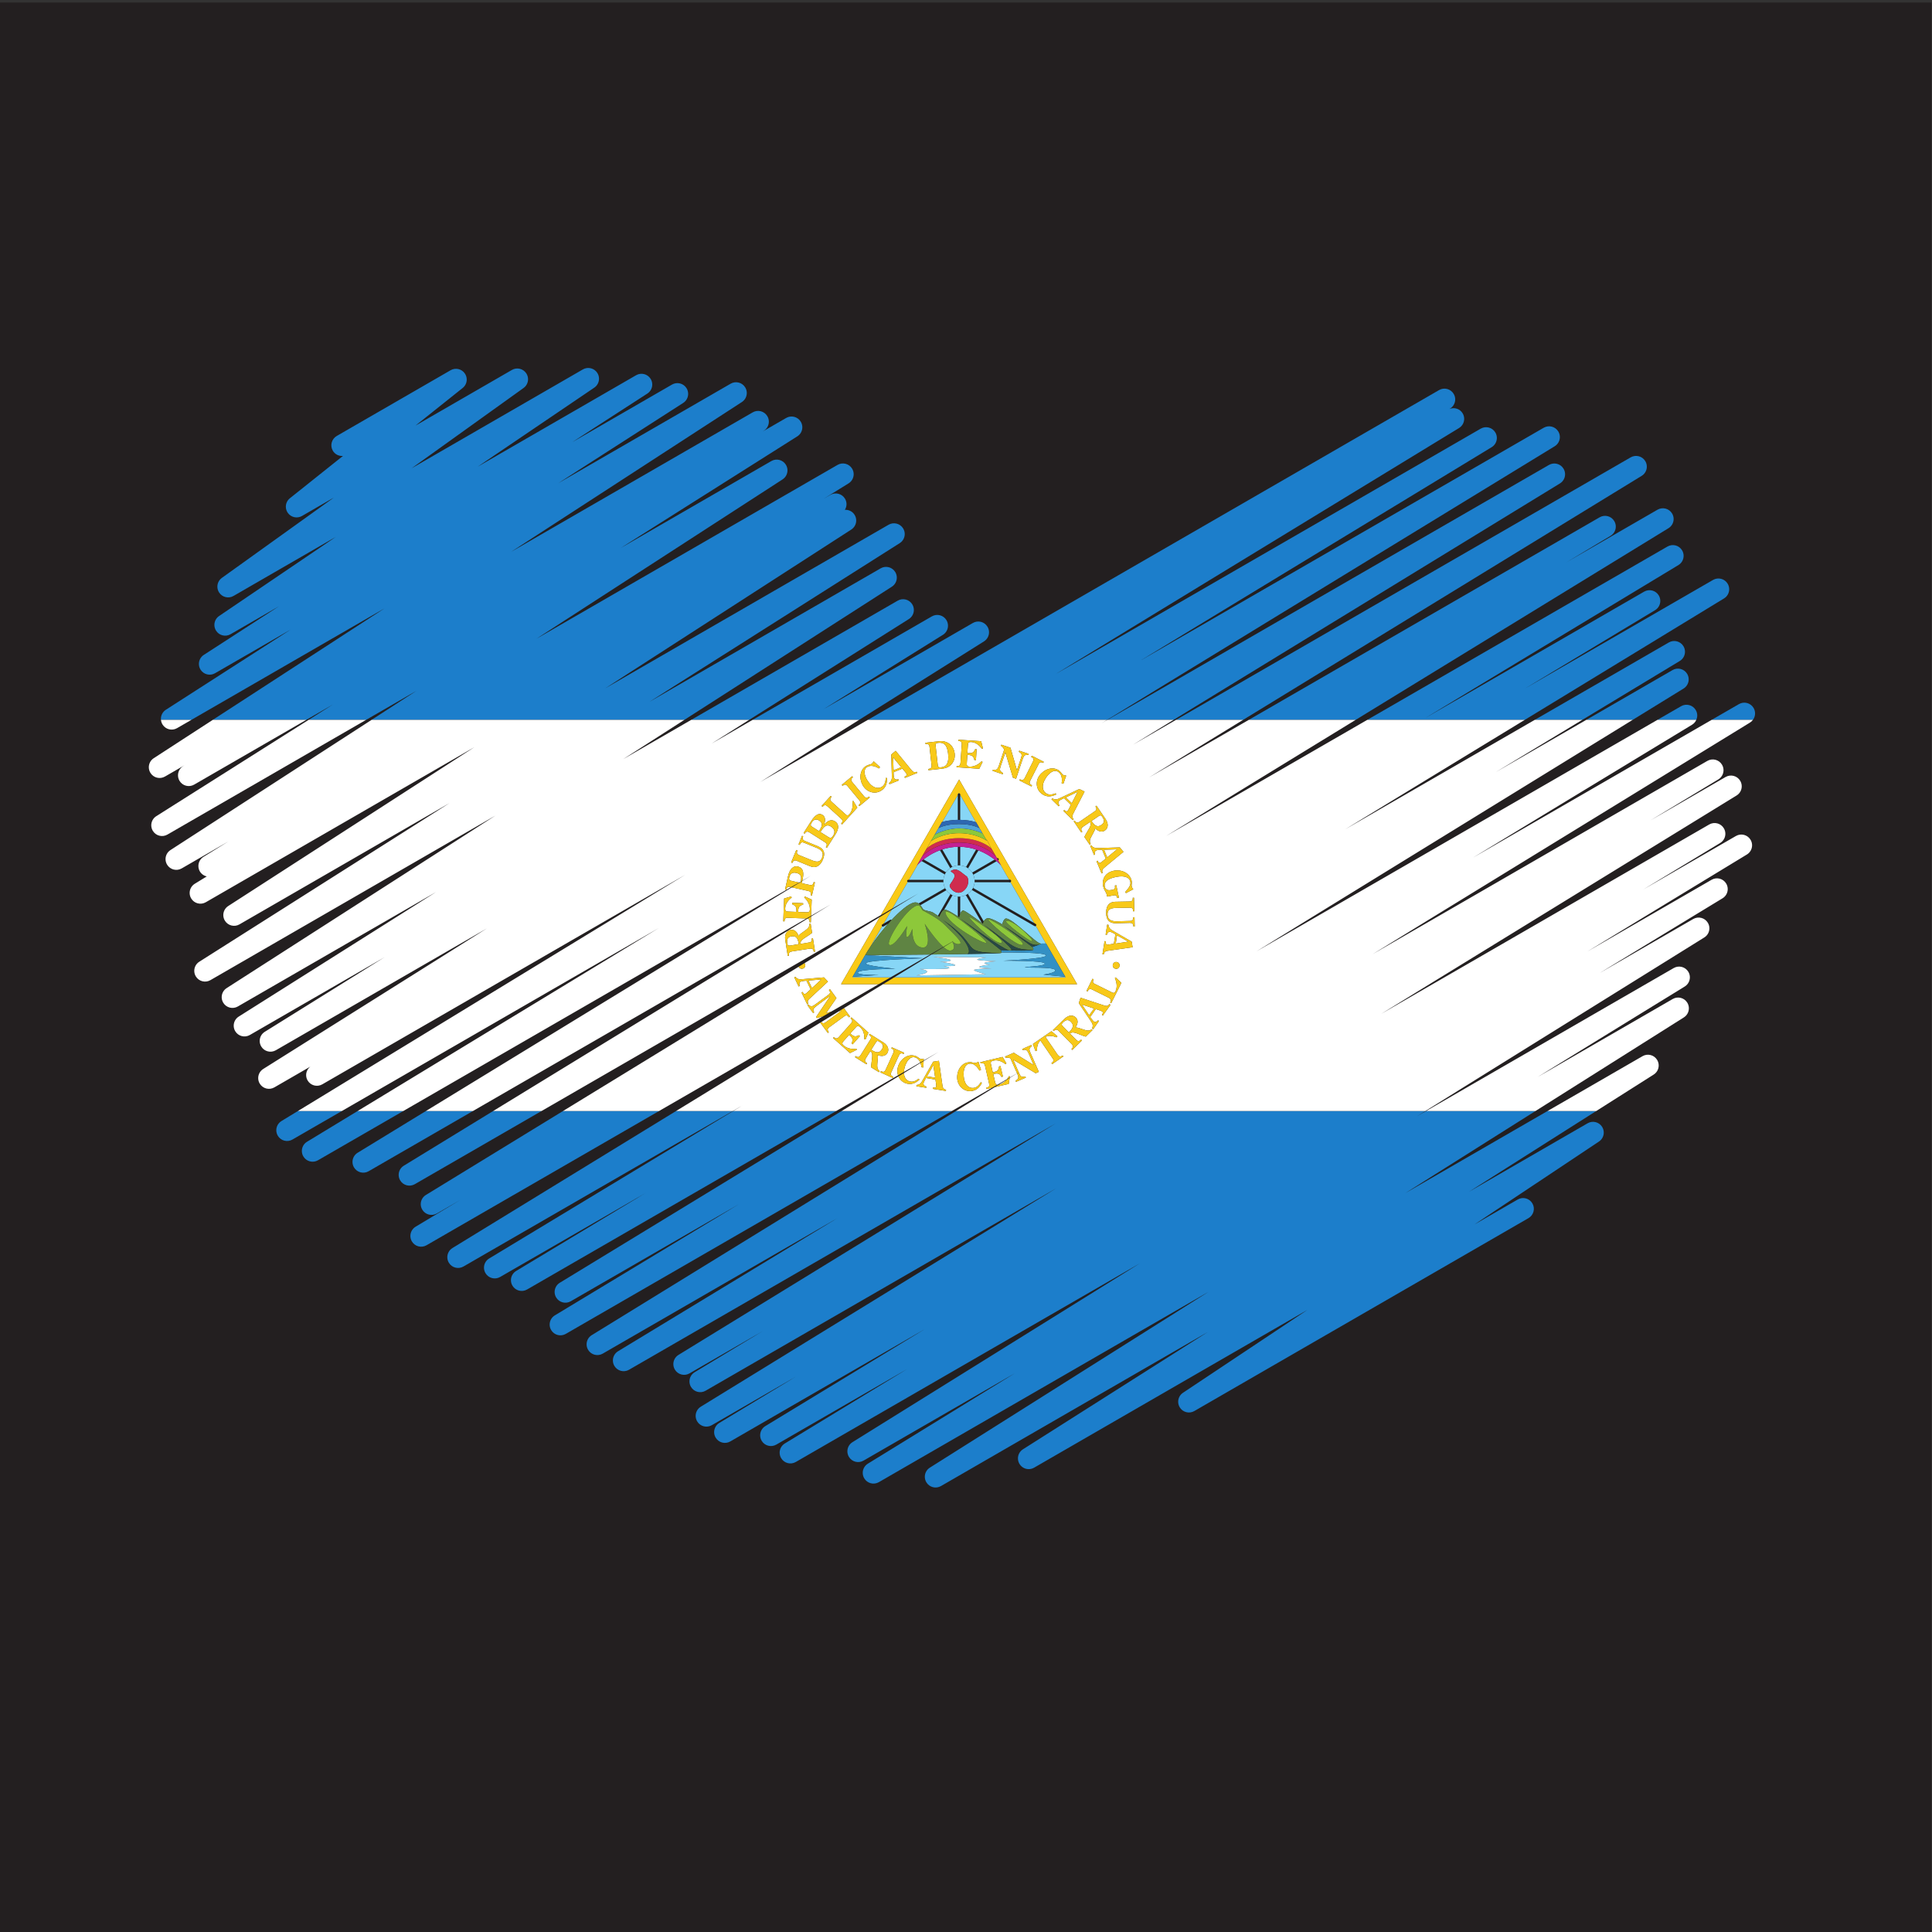
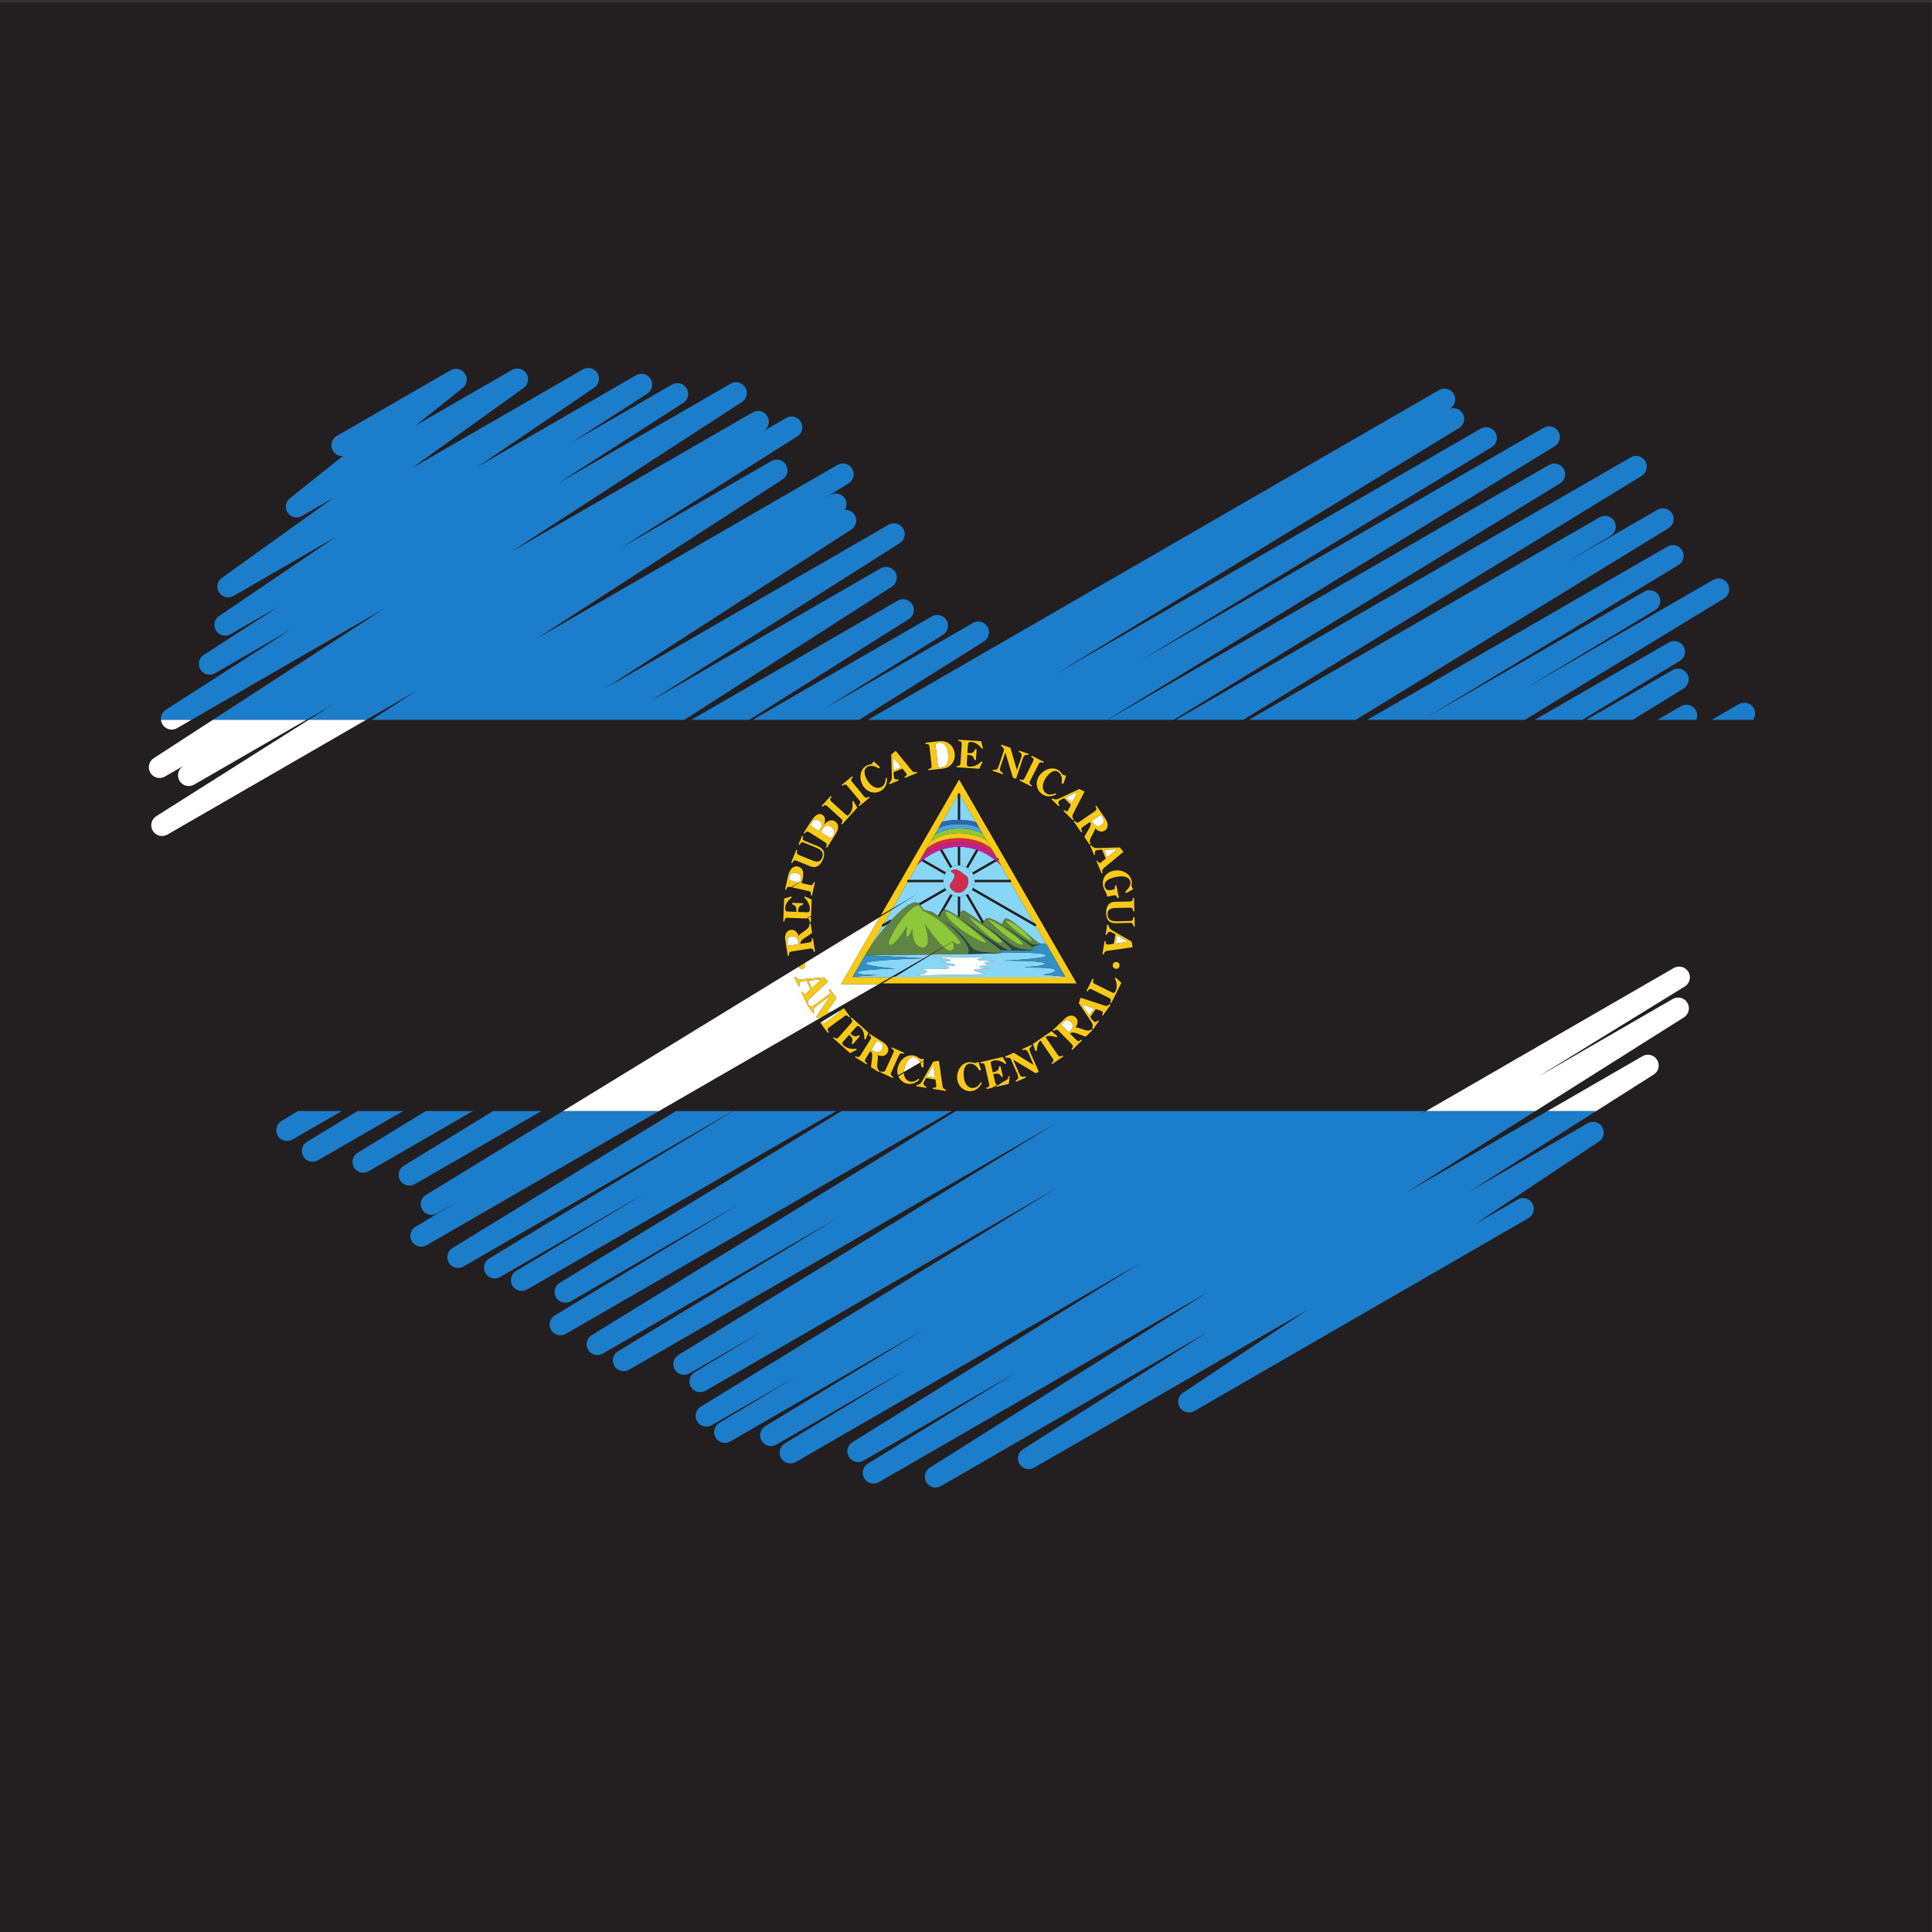
<svg xmlns="http://www.w3.org/2000/svg" xmlns:ns1="http://sodipodi.sourceforge.net/DTD/sodipodi-0.dtd" xmlns:ns2="http://www.inkscape.org/namespaces/inkscape" version="1.1" id="svg3600" xml:space="preserve" width="800" height="800" viewBox="0 0 800 800" ns1:docname="I-love-Nicaragua-publicdomainvectors.org.svg" ns2:version="0.92.4 (5da689c313, 2019-01-14)">
  <rect x="0" y="0" width="800" height="800" fill="#333333" stroke="none" />
  <defs id="defs3604">
    <clipPath clipPathUnits="userSpaceOnUse" id="clipPath3616">
      <path d="M 0,600 H 600 V 0 H 0 Z" id="path3614" ns2:connector-curvature="0" />
    </clipPath>
  </defs>
  <ns1:namedview pagecolor="#ffffff" bordercolor="#666666" borderopacity="1" objecttolerance="10" gridtolerance="10" guidetolerance="10" ns2:pageopacity="0" ns2:pageshadow="2" ns2:window-width="1920" ns2:window-height="1018" id="namedview3602" showgrid="false" ns2:zoom="0.83485" ns2:cx="420.33898" ns2:cy="389.83051" ns2:window-x="-8" ns2:window-y="-8" ns2:window-maximized="1" ns2:current-layer="g3608" />
  <g id="g3608" ns2:groupmode="layer" ns2:label="I-love-Nicaragua-publicdomainvectors.org" transform="matrix(1.333,0,0,-1.333,0,800)">
    <g id="g3610">
      <g id="g3612" clip-path="url(#clipPath3616)">
        <path d="M 600,0 H 0 v 599.359 h 600 z" style="fill:#231f20;fill-opacity:1;fill-rule:nonzero;stroke:none" id="path3618" ns2:connector-curvature="0" />
        <path d="m 111.095,242.064 c -1.03,-0.628 -1.6,-1.727 -1.6,-2.853 0,-0.581 0.152,-1.169 0.469,-1.704 0.935,-1.572 2.96,-2.102 4.544,-1.187 0,0 12.71,7.337 32.403,18.707 h -14.609 c -13.162,-8.045 -21.207,-12.963 -21.207,-12.963" style="fill:#1c7ecb;fill-opacity:1;fill-rule:nonzero;stroke:none" id="path3620" ns2:connector-curvature="0" />
        <path d="m 87.43,251.91 c -1.032,-0.629 -1.602,-1.728 -1.602,-2.855 0,-0.58 0.151,-1.168 0.468,-1.703 0.934,-1.574 2.96,-2.103 4.544,-1.188 0,0 5.857,3.381 15.353,8.863 H 92.541 C 89.255,253.024 87.43,251.91 87.43,251.91" style="fill:#1c7ecb;fill-opacity:1;fill-rule:nonzero;stroke:none" id="path3622" ns2:connector-curvature="0" />
        <path d="m 125.437,238.041 c -1.03,-0.63 -1.599,-1.728 -1.599,-2.853 0,-0.582 0.152,-1.17 0.47,-1.706 0.935,-1.572 2.96,-2.1 4.544,-1.185 0,0 15.537,8.971 39.371,22.73 h -15.028 c -16.917,-10.352 -27.758,-16.986 -27.758,-16.986" style="fill:#1c7ecb;fill-opacity:1;fill-rule:nonzero;stroke:none" id="path3624" ns2:connector-curvature="0" />
        <path d="m 173.892,201.678 c -1.032,-0.629 -1.604,-1.729 -1.604,-2.857 0,-0.58 0.151,-1.167 0.469,-1.702 0.933,-1.573 2.96,-2.103 4.544,-1.188 0,0 38.769,22.382 52.187,30.13 -15.753,-9.516 -57.132,-34.511 -57.132,-34.511 -1.038,-0.628 -1.614,-1.732 -1.614,-2.863 0,-0.579 0.15,-1.164 0.465,-1.697 0.932,-1.578 2.961,-2.111 4.548,-1.194 0,0 58.782,33.936 119.915,69.231 h -34.239 c -44.124,-26.89 -87.539,-53.349 -87.539,-53.349" style="fill:#1c7ecb;fill-opacity:1;fill-rule:nonzero;stroke:none" id="path3626" ns2:connector-curvature="0" />
        <path d="m 277.048,417.903 c 0.993,0.637 1.536,1.714 1.536,2.815 0,0.593 -0.157,1.193 -0.487,1.736 -0.945,1.549 -2.954,2.063 -4.525,1.155 0,0 -39.63,-22.879 -71.875,-41.496 35.996,22.82 77.791,49.317 77.791,49.317 1.002,0.635 1.553,1.717 1.553,2.825 0,0.59 -0.156,1.187 -0.483,1.727 -0.942,1.556 -2.955,2.073 -4.53,1.164 0,0 -44.894,-25.92 -88.037,-50.828 36.773,23.73 76.451,49.335 76.451,49.335 0.988,0.638 1.53,1.712 1.53,2.81 0,0.595 -0.159,1.196 -0.491,1.739 -0.662,1.084 -1.844,1.641 -3.032,1.577 0.323,0.528 0.509,1.128 0.509,1.744 0,0.581 -0.151,1.17 -0.47,1.705 -0.934,1.572 -2.959,2.101 -4.543,1.187 0,0 -2.061,-1.191 -2.106,-1.217 0.587,0.363 7.759,4.797 7.759,4.797 1.021,0.631 1.586,1.725 1.586,2.845 0,0.584 -0.154,1.175 -0.475,1.711 -0.937,1.568 -2.957,2.093 -4.539,1.18 0,0 -47.205,-27.254 -93.536,-54.004 36.99,23.949 76.46,49.503 76.46,49.503 0.986,0.639 1.526,1.711 1.526,2.808 0,0.595 -0.159,1.197 -0.492,1.741 -0.945,1.546 -2.952,2.056 -4.521,1.15 0,0 -29.498,-17.031 -46.842,-27.044 22.177,14.02 54.909,34.714 54.909,34.714 1.005,0.634 1.557,1.718 1.557,2.827 0,0.589 -0.156,1.185 -0.482,1.726 -0.941,1.556 -2.956,2.075 -4.531,1.165 0,0 -6.981,-4.031 -7.569,-4.37 0.005,0.003 0.608,0.378 0.608,0.378 1.018,0.632 1.579,1.723 1.579,2.841 0,0.585 -0.153,1.177 -0.476,1.714 -0.937,1.565 -2.957,2.089 -4.537,1.177 0,0 -38.919,-22.47 -75.052,-43.331 34.421,22.345 71.69,46.539 71.69,46.539 0.985,0.639 1.522,1.71 1.522,2.806 0,0.596 -0.159,1.198 -0.492,1.742 -0.947,1.545 -2.951,2.054 -4.52,1.148 0,0 -30.833,-17.8 -53.562,-30.923 14.447,9.283 38.824,24.947 38.824,24.947 0.993,0.637 1.536,1.714 1.536,2.814 0,0.593 -0.158,1.194 -0.489,1.736 -0.944,1.549 -2.952,2.062 -4.524,1.155 0,0 -20.606,-11.897 -31.027,-17.914 6.72,4.348 23.361,15.115 23.361,15.115 0.987,0.638 1.527,1.711 1.527,2.808 0,0.595 -0.159,1.197 -0.491,1.74 -0.946,1.547 -2.952,2.057 -4.522,1.151 0,0 -26.015,-15.02 -49.223,-28.419 15.8,10.712 36.231,24.565 36.231,24.565 0.951,0.645 1.467,1.696 1.467,2.768 0,0.607 -0.165,1.221 -0.51,1.772 -0.955,1.524 -2.945,2.019 -4.503,1.12 0,0 -26.669,-15.397 -53.212,-30.722 16.508,11.84 34.786,24.949 34.786,24.949 0.907,0.65 1.394,1.675 1.394,2.718 0,0.621 -0.173,1.25 -0.534,1.809 -0.965,1.497 -2.936,1.973 -4.479,1.082 0,0 -15.214,-8.784 -29.952,-17.292 6.109,4.872 14.656,11.688 14.656,11.688 0.824,0.657 1.258,1.63 1.258,2.615 0,0.65 -0.189,1.306 -0.581,1.88 -0.985,1.445 -2.917,1.886 -4.431,1.012 l -35.37,-20.421 c -1.598,-0.922 -2.146,-2.966 -1.223,-4.565 0.664,-1.15 1.909,-1.733 3.151,-1.638 -7.318,-5.836 -16.476,-13.14 -16.476,-13.14 -0.824,-0.657 -1.259,-1.63 -1.259,-2.615 0,-0.65 0.189,-1.306 0.581,-1.88 0.985,-1.445 2.917,-1.886 4.432,-1.012 0,0 7.453,4.303 9.9,5.716 -16.51,-11.841 -34.788,-24.951 -34.788,-24.951 -0.907,-0.65 -1.394,-1.674 -1.394,-2.717 0,-0.622 0.173,-1.25 0.534,-1.809 0.965,-1.497 2.936,-1.974 4.479,-1.082 0,0 18.848,10.881 31.765,18.339 -15.804,-10.715 -36.238,-24.569 -36.238,-24.569 -0.951,-0.646 -1.467,-1.697 -1.467,-2.769 0,-0.607 0.166,-1.221 0.51,-1.772 0.955,-1.524 2.946,-2.019 4.503,-1.12 0,0 11.972,6.912 15.078,8.705 -6.727,-4.352 -23.376,-15.123 -23.376,-15.123 -0.987,-0.638 -1.526,-1.712 -1.526,-2.808 0,-0.595 0.158,-1.197 0.491,-1.741 0.946,-1.546 2.951,-2.057 4.521,-1.151 0,0 17.13,9.891 23.503,13.57 -14.421,-9.266 -38.781,-24.919 -38.781,-24.919 -0.993,-0.637 -1.536,-1.713 -1.536,-2.814 0,-0.102 0.011,-0.206 0.02,-0.308 h 9.466 c 10.282,5.936 36.523,21.085 60.002,34.641 C 100.241,398.698 80.127,385.64 66.111,376.541 h 29.051 c 2.976,1.717 5.794,3.345 8.28,4.781 -2.414,-1.527 -4.953,-3.132 -7.562,-4.781 h 17.858 c 5.199,3.001 10.46,6.04 15.668,9.045 -4.646,-3.007 -9.331,-6.041 -13.972,-9.045 h 97.171 c 33.831,21.713 64.443,41.362 64.443,41.362" style="fill:#1c7ecb;fill-opacity:1;fill-rule:nonzero;stroke:none" id="path3628" ns2:connector-curvature="0" />
        <path d="m 183.809,185.4 c -1.025,-0.63 -1.592,-1.726 -1.592,-2.848 0,-0.583 0.153,-1.173 0.472,-1.709 0.936,-1.57 2.959,-2.096 4.541,-1.182 0,0 48.275,27.871 72.953,42.118 -22.35,-13.561 -68.189,-41.377 -68.189,-41.377 -1.035,-0.628 -1.609,-1.73 -1.609,-2.859 0,-0.579 0.151,-1.166 0.467,-1.699 0.933,-1.576 2.961,-2.109 4.546,-1.192 0,0 70.034,40.434 132.52,76.51 -53.702,-32.958 -117.157,-71.901 -117.157,-71.901 -1.027,-0.63 -1.594,-1.727 -1.594,-2.851 0,-0.582 0.152,-1.171 0.471,-1.707 0.935,-1.57 2.958,-2.099 4.542,-1.183 0,0 19.76,11.407 22.776,13.149 -2.658,-1.605 -21.167,-12.777 -21.167,-12.777 -1.039,-0.628 -1.616,-1.732 -1.616,-2.865 0,-0.578 0.15,-1.163 0.465,-1.696 0.931,-1.578 2.961,-2.111 4.549,-1.194 0,0 60.027,34.657 108.93,62.891 -50.042,-30.751 -110.429,-67.856 -110.429,-67.856 -1.025,-0.631 -1.593,-1.727 -1.593,-2.85 0,-0.582 0.153,-1.172 0.472,-1.708 0.935,-1.57 2.959,-2.097 4.542,-1.183 0,0 22.162,12.796 26.17,15.11 -3.408,-2.061 -23.831,-14.407 -23.831,-14.407 -1.037,-0.628 -1.613,-1.732 -1.613,-2.863 0,-0.578 0.15,-1.164 0.465,-1.697 0.932,-1.578 2.961,-2.11 4.548,-1.194 0,0 41.748,24.103 60.48,34.918 -13.631,-8.287 -49.589,-30.15 -49.589,-30.15 -1.034,-0.628 -1.607,-1.729 -1.607,-2.858 0,-0.58 0.152,-1.166 0.468,-1.7 0.933,-1.575 2.96,-2.107 4.546,-1.191 0,0 31.021,17.91 40.758,23.533 -8.757,-5.327 -38.112,-23.183 -38.112,-23.183 -1.034,-0.629 -1.606,-1.729 -1.606,-2.857 0,-0.58 0.151,-1.167 0.468,-1.702 0.933,-1.575 2.96,-2.105 4.545,-1.189 0,0 56.585,32.669 106.902,61.718 -40.192,-25.009 -89.298,-55.566 -89.298,-55.566 -1.017,-0.632 -1.577,-1.722 -1.577,-2.84 0,-0.584 0.154,-1.177 0.476,-1.715 0.938,-1.565 2.957,-2.088 4.537,-1.175 0,0 32.9,18.993 47.065,27.172 -13.652,-8.397 -45.716,-28.118 -45.716,-28.118 -1.025,-0.63 -1.591,-1.726 -1.591,-2.849 0,-0.583 0.152,-1.172 0.471,-1.709 0.936,-1.569 2.959,-2.096 4.542,-1.182 0,0 52.886,30.534 102.442,59.144 -40.619,-25.626 -86.609,-54.642 -86.609,-54.642 -1.006,-0.634 -1.559,-1.718 -1.559,-2.828 0,-0.589 0.156,-1.184 0.482,-1.724 0.941,-1.559 2.955,-2.078 4.531,-1.167 0,0 44.048,25.43 82.874,47.848 -24.04,-15.254 -57.408,-36.428 -57.408,-36.428 -1.003,-0.635 -1.552,-1.716 -1.552,-2.824 0,-0.59 0.156,-1.187 0.482,-1.727 0.943,-1.556 2.955,-2.074 4.53,-1.163 0,0 42.497,24.536 84.91,49.023 -16.478,-10.976 -38.656,-25.75 -38.656,-25.75 -0.965,-0.643 -1.491,-1.702 -1.491,-2.784 0,-0.603 0.163,-1.212 0.503,-1.76 0.952,-1.532 2.949,-2.033 4.51,-1.131 l 103.805,59.93 c 1.598,0.923 2.146,2.967 1.222,4.564 -0.922,1.599 -2.965,2.147 -4.564,1.224 0,0 -10.414,-6.013 -13.446,-7.764 16.496,10.989 38.684,25.77 38.684,25.77 0.965,0.641 1.489,1.701 1.489,2.783 0,0.603 -0.163,1.212 -0.502,1.76 -0.952,1.533 -2.948,2.033 -4.51,1.131 0,0 -24.625,-14.218 -36.878,-21.291 12.678,8.044 27.949,17.734 39.553,25.096 h -15.127 c -13.483,-7.784 -29.657,-17.122 -44.212,-25.526 13.522,8.532 27.641,17.439 40.46,25.526 h -33.989 c -0.966,-0.557 -1.926,-1.112 -2.878,-1.661 0.886,0.551 1.777,1.106 2.67,1.661 H 296.958 C 239.634,219.753 183.809,185.4 183.809,185.4" style="fill:#1c7ecb;fill-opacity:1;fill-rule:nonzero;stroke:none" id="path3630" ns2:connector-curvature="0" />
        <path d="m 132.296,228.948 c -1.027,-0.63 -1.597,-1.727 -1.597,-2.853 0,-0.581 0.152,-1.169 0.47,-1.705 0.935,-1.572 2.96,-2.1 4.543,-1.186 0,0 6.985,4.032 7.269,4.197 -1.007,-0.604 -13.877,-8.315 -13.877,-8.315 -1.045,-0.626 -1.625,-1.732 -1.625,-2.869 0,-0.576 0.149,-1.159 0.462,-1.692 0.931,-1.581 2.962,-2.117 4.551,-1.199 0,0 30.469,17.591 72.229,41.701 h -29.827 c -25.599,-15.673 -42.598,-26.079 -42.598,-26.079" style="fill:#1c7ecb;fill-opacity:1;fill-rule:nonzero;stroke:none" id="path3632" ns2:connector-curvature="0" />
        <path d="m 151.957,209.225 c -1.039,-0.627 -1.615,-1.731 -1.615,-2.864 0,-0.577 0.15,-1.163 0.466,-1.696 0.931,-1.578 2.96,-2.11 4.547,-1.194 0,0 35.3,20.38 45.293,26.15 -8.21,-4.945 -40.315,-24.279 -40.315,-24.279 -1.041,-0.627 -1.618,-1.733 -1.618,-2.866 0,-0.578 0.15,-1.162 0.464,-1.695 0.931,-1.579 2.962,-2.113 4.55,-1.196 0,0 47.218,27.262 96.028,55.442 h -31.993 c -27.205,-16.436 -75.807,-45.802 -75.807,-45.802" style="fill:#1c7ecb;fill-opacity:1;fill-rule:nonzero;stroke:none" id="path3634" ns2:connector-curvature="0" />
        <path d="m 140.549,212.465 c -1.028,-0.629 -1.596,-1.727 -1.596,-2.852 0,-0.582 0.152,-1.17 0.47,-1.705 0.935,-1.572 2.959,-2.1 4.543,-1.185 0,0 52.548,30.338 83.668,48.304 H 210.016 C 169.969,230.49 140.549,212.465 140.549,212.465" style="fill:#1c7ecb;fill-opacity:1;fill-rule:nonzero;stroke:none" id="path3636" ns2:connector-curvature="0" />
        <path d="m 95.373,245.477 c -1.035,-0.628 -1.607,-1.73 -1.607,-2.859 0,-0.579 0.151,-1.166 0.467,-1.7 0.933,-1.575 2.96,-2.106 4.546,-1.19 0,0 10.136,5.851 26.501,15.299 h -14.188 c -9.685,-5.884 -15.719,-9.55 -15.719,-9.55" style="fill:#1c7ecb;fill-opacity:1;fill-rule:nonzero;stroke:none" id="path3638" ns2:connector-curvature="0" />
        <path d="m 521.805,394.83 c 1.038,0.627 1.614,1.731 1.614,2.863 0,0.578 -0.149,1.163 -0.465,1.696 -0.932,1.578 -2.961,2.111 -4.548,1.194 0,0 -18.273,-10.549 -41.643,-24.042 h 14.765 c 15.346,9.269 30.277,18.289 30.277,18.289" style="fill:#1c7ecb;fill-opacity:1;fill-rule:nonzero;stroke:none" id="path3640" ns2:connector-curvature="0" />
        <path d="m 535.548,414.256 c 1.032,0.629 1.603,1.729 1.603,2.857 0,0.58 -0.151,1.167 -0.467,1.702 -0.935,1.574 -2.961,2.104 -4.545,1.189 0,0 -42.877,-24.754 -58.29,-33.654 8.198,4.938 40.283,24.26 40.283,24.26 1.041,0.627 1.618,1.732 1.618,2.866 0,0.577 -0.149,1.162 -0.464,1.694 -0.931,1.58 -2.961,2.114 -4.549,1.197 0,0 -47.082,-27.183 -67.945,-39.228 26.505,16.014 78.591,47.484 78.591,47.484 1.038,0.627 1.613,1.731 1.613,2.863 0,0.578 -0.149,1.163 -0.465,1.697 -0.932,1.577 -2.961,2.11 -4.548,1.194 0,0 -41.698,-24.074 -93.247,-53.836 h 48.925 c 33.886,20.651 61.887,37.715 61.887,37.715" style="fill:#1c7ecb;fill-opacity:1;fill-rule:nonzero;stroke:none" id="path3642" ns2:connector-curvature="0" />
        <path d="m 522.979,386.264 c 1.024,0.63 1.59,1.726 1.59,2.849 0,0.582 -0.152,1.172 -0.471,1.708 -0.937,1.569 -2.959,2.096 -4.541,1.182 0,0 -12.92,-7.458 -26.784,-15.462 h 14.405 c 9.909,6.097 15.801,9.723 15.801,9.723" style="fill:#1c7ecb;fill-opacity:1;fill-rule:nonzero;stroke:none" id="path3644" ns2:connector-curvature="0" />
        <path d="m 518.295,436.072 c 1.028,0.63 1.597,1.728 1.597,2.853 0,0.581 -0.152,1.17 -0.47,1.705 -0.935,1.572 -2.959,2.1 -4.543,1.186 0,0 -24.521,-14.157 -28.393,-16.393 0.999,0.599 13.816,8.278 13.816,8.278 1.044,0.625 1.624,1.733 1.624,2.869 0,0.576 -0.149,1.159 -0.462,1.691 -0.93,1.582 -2.962,2.117 -4.551,1.2 0,0 -52.692,-30.422 -108.98,-62.92 h 33.2 c 53.426,32.733 97.162,59.531 97.162,59.531" style="fill:#1c7ecb;fill-opacity:1;fill-rule:nonzero;stroke:none" id="path3646" ns2:connector-curvature="0" />
        <path d="m 540.178,381.427 c 0,0 -3.199,-1.847 -8.464,-4.886 h 12.815 c 0.431,0.579 0.662,1.281 0.662,1.996 0,0.581 -0.152,1.171 -0.471,1.706 -0.935,1.571 -2.959,2.098 -4.542,1.184" style="fill:#1c7ecb;fill-opacity:1;fill-rule:nonzero;stroke:none" id="path3648" ns2:connector-curvature="0" />
        <path d="m 527.228,377.889 c 0,0.579 -0.151,1.165 -0.467,1.699 -0.933,1.577 -2.96,2.108 -4.546,1.192 0,0 -2.642,-1.525 -7.343,-4.239 h 12.066 c 0.187,0.424 0.29,0.882 0.29,1.348" style="fill:#1c7ecb;fill-opacity:1;fill-rule:nonzero;stroke:none" id="path3650" ns2:connector-curvature="0" />
        <path d="m 282.32,407.848 c 1.006,0.635 1.558,1.719 1.558,2.829 0,0.589 -0.155,1.184 -0.481,1.724 -0.94,1.558 -2.956,2.077 -4.531,1.167 0,0 -30.278,-17.481 -64.134,-37.027 h 17.986 c 23.606,14.899 49.602,31.307 49.602,31.307" style="fill:#1c7ecb;fill-opacity:1;fill-rule:nonzero;stroke:none" id="path3652" ns2:connector-curvature="0" />
        <path d="m 305.667,400.914 c 1.008,0.633 1.563,1.719 1.563,2.832 0,0.587 -0.155,1.182 -0.479,1.721 -0.94,1.56 -2.956,2.08 -4.533,1.169 0,0 -30.98,-17.885 -46.471,-26.829 10.941,6.814 37.16,23.141 37.16,23.141 1.016,0.633 1.576,1.723 1.576,2.84 0,0.586 -0.154,1.178 -0.476,1.715 -0.938,1.565 -2.957,2.088 -4.537,1.176 0,0 -28.735,-16.591 -55.664,-32.138 h 33.08 c 20.864,13.112 38.781,24.373 38.781,24.373" style="fill:#1c7ecb;fill-opacity:1;fill-rule:nonzero;stroke:none" id="path3654" ns2:connector-curvature="0" />
        <path d="m 509.968,452.335 c 1.028,0.63 1.597,1.728 1.597,2.853 0,0.582 -0.152,1.17 -0.469,1.706 -0.936,1.571 -2.96,2.1 -4.543,1.186 0,0 -70.79,-40.871 -141.23,-81.539 h 20.845 c 64.149,39.275 123.8,75.794 123.8,75.794" style="fill:#1c7ecb;fill-opacity:1;fill-rule:nonzero;stroke:none" id="path3656" ns2:connector-curvature="0" />
        <path d="m 484.573,449.978 c 1.03,0.63 1.599,1.728 1.599,2.854 0,0.581 -0.152,1.169 -0.471,1.704 -0.934,1.572 -2.959,2.101 -4.543,1.187 0,0 -72.42,-41.812 -137.146,-79.182 h 20.555 c 58.593,35.856 120.006,73.437 120.006,73.437" style="fill:#1c7ecb;fill-opacity:1;fill-rule:nonzero;stroke:none" id="path3658" ns2:connector-curvature="0" />
        <path d="m 482.952,461.53 c 1.03,0.629 1.6,1.728 1.6,2.854 0,0.581 -0.152,1.169 -0.47,1.704 -0.935,1.573 -2.959,2.101 -4.543,1.187 0,0 -70.264,-40.566 -125.434,-72.419 45.872,27.871 109.268,66.389 109.268,66.389 1.035,0.629 1.607,1.73 1.607,2.859 0,0.579 -0.15,1.166 -0.466,1.7 -0.934,1.575 -2.961,2.107 -4.546,1.191 0,0 -71.645,-41.364 -132.142,-76.291 56.761,34.618 125.401,76.483 125.401,76.483 1.031,0.629 1.601,1.728 1.601,2.855 0,0.581 -0.151,1.168 -0.469,1.703 -0.854,1.441 -2.618,1.977 -4.128,1.36 0.001,0 0.188,0.112 0.188,0.112 1.044,0.626 1.624,1.734 1.624,2.87 0,0.576 -0.148,1.159 -0.462,1.691 -0.931,1.581 -2.962,2.118 -4.551,1.2 0,0 -85.863,-49.573 -177.426,-102.437 h 74.307 c 66.023,40.356 139.041,84.989 139.041,84.989" style="fill:#1c7ecb;fill-opacity:1;fill-rule:nonzero;stroke:none" id="path3660" ns2:connector-curvature="0" />
        <path d="m 47.752,364.623 c -0.984,-0.639 -1.522,-1.71 -1.522,-2.806 0,-0.596 0.159,-1.198 0.492,-1.743 0.947,-1.545 2.952,-2.054 4.521,-1.148 0,0 5.842,3.373 6.248,3.608 -0.005,-0.003 -0.62,-0.386 -0.62,-0.386 -1.018,-0.632 -1.579,-1.724 -1.579,-2.842 0,-0.584 0.153,-1.177 0.475,-1.714 0.938,-1.565 2.958,-2.089 4.538,-1.176 0,0 19.525,11.272 34.857,20.125 H 66.111 C 55.025,369.344 47.752,364.623 47.752,364.623" style="fill:#ffffff;fill-opacity:1;fill-rule:nonzero;stroke:none" id="path3662" ns2:connector-curvature="0" />
        <path d="m 251.808,290.224 c -0.653,-0.599 -1.154,-0.926 -0.718,-1.906 l -0.349,-0.163 -1.769,3.701 0.348,0.165 c 0.343,-0.655 0.555,-0.763 0.871,-0.6 0.202,0.109 0.392,0.272 0.556,0.435 l 1.066,0.981 -1.29,2.668 -0.773,-0.055 c -0.32,-0.054 -0.697,-0.109 -0.99,-0.218 -0.54,-0.272 -0.519,-0.871 -0.33,-1.361 l -0.348,-0.163 -1.342,2.831 0.349,0.163 c 0.744,-0.871 1.373,-0.816 2.394,-0.708 l 6.484,0.545 1.236,-1.307 z m 21.477,25.042 c -7.82,-4.788 -15.644,-9.578 -23.377,-14.312 0.079,-0.098 0.145,-0.209 0.185,-0.333 0.174,-0.599 -0.135,-1.198 -0.707,-1.362 -0.515,-0.151 -1.068,0.076 -1.287,0.587 -27.036,-16.552 -52.842,-32.351 -73.205,-44.819 h 29.827 c 15.774,9.108 33.155,19.143 51.12,29.515 l -2.078,-0.633 -0.251,0.327 4.366,6.478 -0.016,0.055 -3.843,-2.831 c -1.508,-1.144 -1.633,-1.362 -1.1,-2.233 l -0.316,-0.271 -1.753,2.394 0.31,0.273 c 0.774,-0.762 0.981,-0.817 2.499,0.326 l 3.636,2.668 c 0.708,0.49 0.66,0.926 0.197,1.524 l 0.31,0.273 2.031,-2.778 -3.224,-4.68 1.605,0.478 c 4.886,2.82 9.809,5.663 14.752,8.518 h -11.701 z" style="fill:#ffffff;fill-opacity:1;fill-rule:nonzero;stroke:none" id="path3664" ns2:connector-curvature="0" />
        <path d="m 258.14,343.382 c -0.883,0.555 -1.759,0.686 -2.908,-1.127 l -0.365,-0.572 2.085,-1.322 c 0.85,-0.545 1.215,-0.8 1.862,0.218 0.616,0.968 0.6,1.992 -0.674,2.803" style="fill:#ffffff;fill-opacity:1;fill-rule:nonzero;stroke:none" id="path3666" ns2:connector-curvature="0" />
        <path d="m 252.228,293.218 2.89,2.668 -3.996,-0.327 z" style="fill:#ffffff;fill-opacity:1;fill-rule:nonzero;stroke:none" id="path3668" ns2:connector-curvature="0" />
        <path d="m 342.137,343.916 c 0.98,0.664 0.98,1.464 0.272,2.499 -0.435,0.636 -0.708,0.501 -1.252,0.125 l -2.068,-1.421 0.108,-0.186 c 1.089,-1.595 1.96,-1.72 2.94,-1.017" style="fill:#ffffff;fill-opacity:1;fill-rule:nonzero;stroke:none" id="path3670" ns2:connector-curvature="0" />
        <path d="m 331.086,352.446 1.852,-1.791 1.795,3.512 z" style="fill:#ffffff;fill-opacity:1;fill-rule:nonzero;stroke:none" id="path3672" ns2:connector-curvature="0" />
        <path d="m 291.444,369.404 c -0.898,-0.1 -0.86,-0.449 -0.772,-1.183 l 0.599,-5.405 c 0.092,-0.87 0.125,-1.126 1.148,-1.012 1.454,0.157 2.444,1.094 2.09,4.298 -0.315,2.864 -1.481,3.477 -3.065,3.302" style="fill:#ffffff;fill-opacity:1;fill-rule:nonzero;stroke:none" id="path3674" ns2:connector-curvature="0" />
        <path d="m 277.568,360.868 2.379,0.968 -2.504,3.038 z" style="fill:#ffffff;fill-opacity:1;fill-rule:nonzero;stroke:none" id="path3676" ns2:connector-curvature="0" />
        <path d="m 254.459,345.26 c -1.029,0.654 -1.747,0.261 -2.351,-0.686 -0.142,-0.229 -0.311,-0.555 -0.251,-0.811 0.066,-0.223 0.284,-0.343 0.457,-0.457 l 2.091,-1.329 0.354,0.566 c 0.794,1.248 0.729,2.064 -0.3,2.717" style="fill:#ffffff;fill-opacity:1;fill-rule:nonzero;stroke:none" id="path3678" ns2:connector-curvature="0" />
        <path d="m 245.847,309.276 c -1.169,-0.162 -1.48,-0.925 -1.287,-2.177 0.119,-0.763 0.415,-0.708 1.075,-0.653 l 2.488,0.435 -0.035,0.218 c -0.298,1.905 -1.014,2.396 -2.241,2.177" style="fill:#ffffff;fill-opacity:1;fill-rule:nonzero;stroke:none" id="path3680" ns2:connector-curvature="0" />
        <path d="m 273.959,274.22 c 0.626,0.979 0.272,1.687 -0.789,2.34 -0.653,0.435 -0.838,0.217 -1.192,-0.381 l -1.339,-2.123 0.19,-0.11 c 1.638,-1.033 2.471,-0.816 3.13,0.274" style="fill:#ffffff;fill-opacity:1;fill-rule:nonzero;stroke:none" id="path3682" ns2:connector-curvature="0" />
        <path d="m 346.982,336.327 -4.028,-0.136 0.98,-2.374 z" style="fill:#ffffff;fill-opacity:1;fill-rule:nonzero;stroke:none" id="path3684" ns2:connector-curvature="0" />
        <path d="m 287.96,265.781 2.532,-0.381 -0.561,3.865 z" style="fill:#ffffff;fill-opacity:1;fill-rule:nonzero;stroke:none" id="path3686" ns2:connector-curvature="0" />
        <path d="m 256.517,282.603 4.949,3.647 h -0.017 l -0.945,-0.288 c -1.794,-1.099 -3.581,-2.194 -5.363,-3.286 0.421,-0.47 0.787,-0.508 1.376,-0.073" style="fill:#ffffff;fill-opacity:1;fill-rule:nonzero;stroke:none" id="path3688" ns2:connector-curvature="0" />
        <path d="m 284.302,271.66 c -1.698,0.544 -2.765,-1.47 -3.19,-2.776 -0.205,-0.633 -0.304,-1.204 -0.323,-1.713 1.701,0.981 3.395,1.96 5.082,2.933 -0.314,0.712 -0.812,1.329 -1.569,1.556" style="fill:#ffffff;fill-opacity:1;fill-rule:nonzero;stroke:none" id="path3690" ns2:connector-curvature="0" />
        <path d="m 312.573,264.637 -2.399,-1.477 c 0.022,0.004 0.04,0.003 0.063,0.008 0.932,0.215 1.718,0.764 2.336,1.469" style="fill:#ffffff;fill-opacity:1;fill-rule:nonzero;stroke:none" id="path3692" ns2:connector-curvature="0" />
        <path d="m 523.067,284.108 c 1.006,0.634 1.56,1.719 1.56,2.83 0,0.588 -0.155,1.184 -0.482,1.723 -0.941,1.559 -2.956,2.077 -4.532,1.167 0,0 -30.254,-17.467 -41.995,-24.245 13.657,8.399 45.727,28.124 45.727,28.124 1.024,0.63 1.591,1.727 1.591,2.85 0,0.582 -0.153,1.172 -0.472,1.708 -0.936,1.568 -2.959,2.095 -4.541,1.182 0,0 -43.006,-24.829 -76.939,-44.42 h 33.989 c 25.653,16.185 46.094,29.081 46.094,29.081" style="fill:#ffffff;fill-opacity:1;fill-rule:nonzero;stroke:none" id="path3694" ns2:connector-curvature="0" />
        <path d="m 50.474,375.113 c 0.943,-1.55 2.952,-2.063 4.524,-1.155 0,0 1.625,0.938 4.473,2.583 h -9.466 c 0.046,-0.492 0.195,-0.98 0.469,-1.428" style="fill:#ffffff;fill-opacity:1;fill-rule:nonzero;stroke:none" id="path3696" ns2:connector-curvature="0" />
        <path d="m 48.546,346.616 c -1.005,-0.635 -1.557,-1.719 -1.557,-2.827 0,-0.59 0.156,-1.186 0.483,-1.726 0.941,-1.558 2.955,-2.075 4.53,-1.166 0,0 29.68,17.137 61.736,35.644 H 95.88 C 74.533,363.045 48.546,346.616 48.546,346.616" style="fill:#ffffff;fill-opacity:1;fill-rule:nonzero;stroke:none" id="path3698" ns2:connector-curvature="0" />
        <path d="m 338.326,284.78 1.525,2.069 -3.756,1.252 z" style="fill:#ffffff;fill-opacity:1;fill-rule:nonzero;stroke:none" id="path3700" ns2:connector-curvature="0" />
        <path d="m 513.698,266.352 c 1.002,0.635 1.552,1.717 1.552,2.824 0,0.59 -0.156,1.187 -0.483,1.728 -0.943,1.556 -2.954,2.073 -4.53,1.162 0,0 -12.651,-7.303 -29.512,-17.039 h 15.127 c 10.395,6.597 17.846,11.325 17.846,11.325" style="fill:#ffffff;fill-opacity:1;fill-rule:nonzero;stroke:none" id="path3702" ns2:connector-curvature="0" />
        <path d="m 330.161,282.494 c -0.545,-0.545 -0.382,-0.763 0.109,-1.253 l 1.742,-1.796 0.163,0.163 c 1.361,1.361 1.361,2.232 0.49,3.103 -0.816,0.871 -1.634,0.654 -2.504,-0.217" style="fill:#ffffff;fill-opacity:1;fill-rule:nonzero;stroke:none" id="path3704" ns2:connector-curvature="0" />
        <path d="m 248.671,326.159 c -0.107,-0.067 -0.214,-0.132 -0.322,-0.198 l 0.265,-0.059 z" style="fill:#ffffff;fill-opacity:1;fill-rule:nonzero;stroke:none" id="path3706" ns2:connector-curvature="0" />
-         <path d="m 352.1,312.325 c -0.055,0.871 -0.328,1.143 -1.144,1.143 l -4.191,-0.108 c -2.015,-0.055 -3.103,0.816 -3.158,3.119 -0.054,2.33 0.98,3.511 2.777,3.544 l 4.464,0.087 c 0.816,0.016 1.089,0.315 1.034,1.159 l 0.381,0.006 0.109,-4.192 -0.382,-0.011 c 0,0.844 -0.271,1.133 -1.089,1.116 l -4.136,-0.076 c -2.123,-0.006 -2.722,-0.697 -2.722,-1.965 0.055,-1.698 1.089,-2.189 2.83,-2.189 l 4.083,0.109 c 0.816,0 1.089,0.327 1.089,1.143 h 0.381 l 0.054,-2.885 z m -7.567,-7.457 c -0.871,-0.11 -1.47,-0.164 -1.688,-1.199 l -0.381,0.055 0.653,4.083 0.381,-0.055 c -0.108,-0.762 0.055,-0.925 0.381,-0.98 0.219,-0.054 0.49,-0.054 0.708,0 l 1.416,0.218 0.489,2.94 -0.707,0.381 c -0.272,0.109 -0.599,0.326 -0.926,0.381 -0.598,0.109 -0.925,-0.436 -1.034,-0.926 l -0.382,0.055 0.491,3.103 0.38,-0.054 c 0.165,-1.143 0.708,-1.47 1.58,-1.96 l 5.661,-3.267 0.272,-1.741 z m 1.197,-4.247 c 0.164,0.545 0.762,0.816 1.307,0.653 0.599,-0.163 0.87,-0.762 0.707,-1.307 -0.163,-0.598 -0.762,-0.925 -1.36,-0.708 -0.544,0.164 -0.871,0.763 -0.654,1.362 m -0.544,-12.085 -0.327,0.163 c 0.381,0.763 0.273,1.144 -0.49,1.525 l -5.062,2.504 c -0.708,0.38 -1.089,0.218 -1.47,-0.544 l -0.327,0.163 1.85,3.757 0.382,-0.165 c -0.382,-0.761 -0.327,-1.142 0.436,-1.469 l 5.062,-2.504 c 0.6,-0.326 0.926,-0.436 1.307,0.326 0.599,1.252 0.326,2.777 -0.218,4.029 l 0.218,0.218 1.796,-1.688 z m -2.614,-3.864 -0.271,0.217 c 0.381,0.599 0.381,0.871 0.108,1.035 -0.218,0.163 -0.435,0.217 -0.653,0.326 l -1.361,0.436 -1.742,-2.45 0.436,-0.599 c 0.218,-0.272 0.435,-0.599 0.653,-0.762 0.489,-0.381 1.034,-0.055 1.361,0.326 l 0.272,-0.218 -1.797,-2.558 -0.326,0.272 c 0.436,1.034 0.055,1.578 -0.49,2.395 l -3.647,5.444 0.544,1.688 6.968,-2.286 c 0.816,-0.273 1.416,-0.545 2.015,0.326 l 0.327,-0.273 z m -5.28,-6.533 c -0.381,0.054 -0.707,0.217 -1.034,0.326 l -1.525,0.598 c -1.578,0.599 -1.96,0.328 -2.34,0 l 1.851,-1.85 c 0.544,-0.599 0.98,-0.599 1.578,0 l 0.273,-0.272 -2.994,-2.94 -0.273,0.272 c 0.599,0.599 0.599,0.98 0.055,1.58 l -3.974,4.028 c -0.598,0.598 -0.98,0.544 -1.579,0 l -0.271,0.271 3.591,3.485 c 1.252,1.252 2.668,1.306 3.539,0.435 0.926,-0.926 0.544,-2.177 -0.109,-3.103 0.382,0.054 0.817,-0.109 1.253,-0.217 l 1.307,-0.436 c 0.87,-0.272 1.686,-0.545 2.449,0.109 l 0.271,-0.273 z m -10.451,-8.547 -0.218,0.326 c 0.707,0.49 0.816,0.871 0.326,1.524 l -3.757,5.499 c -0.871,-0.762 -1.088,-2.069 -1.088,-3.157 l -0.436,-0.164 -0.816,2.233 5.771,3.973 1.851,-1.579 -0.273,-0.326 c -0.979,0.381 -2.449,0.707 -3.43,0.108 l 3.756,-5.498 c 0.491,-0.653 0.871,-0.708 1.579,-0.272 l 0.218,-0.272 z m 6.695,75.434 0.273,0.218 c 0.489,-0.697 0.871,-0.795 1.578,-0.332 l 4.627,3.19 c 0.708,0.463 0.708,0.849 0.272,1.546 l 0.326,0.218 2.831,-4.159 c 0.981,-1.432 0.818,-2.842 -0.216,-3.539 -1.09,-0.73 -2.233,-0.136 -3.049,0.675 0,-0.441 -0.219,-0.828 -0.436,-1.209 l -0.653,-1.235 c -0.436,-0.812 -0.817,-1.546 -0.273,-2.417 l -0.326,-0.224 -1.633,2.39 c 0.109,0.338 0.327,0.653 0.49,0.975 l 0.816,1.393 c 0.871,1.438 0.708,1.884 0.436,2.292 l -2.177,-1.48 c -0.653,-0.463 -0.708,-0.85 -0.218,-1.546 l -0.327,-0.218 z m -3.212,3.228 0.272,0.278 c 0.545,-0.506 0.817,-0.523 1.035,-0.267 0.163,0.157 0.271,0.381 0.381,0.583 l 0.653,1.284 -2.123,2.085 -0.708,-0.348 c -0.271,-0.147 -0.653,-0.305 -0.871,-0.538 -0.381,-0.431 -0.163,-0.975 0.164,-1.362 l -0.273,-0.278 -2.231,2.178 0.272,0.278 c 0.98,-0.545 1.579,-0.289 2.503,0.146 l 5.88,2.766 1.633,-0.8 -3.375,-6.544 c -0.381,-0.784 -0.708,-1.3 0,-2.052 l -0.272,-0.278 z m -6.532,5.183 c -1.96,1.307 -2.232,3.838 -0.98,5.699 1.416,2.015 4.083,3.06 6.097,1.698 0.326,-0.233 0.544,-0.501 0.762,-0.745 0.163,-0.24 0.326,-0.458 0.49,-0.588 0.272,-0.174 0.599,-0.212 0.87,-0.255 l 0.164,-0.028 -0.871,-2.537 -0.545,0.163 c 0.218,1.22 0.11,2.772 -1.034,3.523 -1.469,0.996 -3.048,-0.648 -3.81,-1.785 -1.579,-2.347 -1.089,-4.106 0,-4.84 0.925,-0.654 2.014,-0.398 2.994,-0.022 l 0.164,-0.354 c -1.47,-0.724 -2.941,-0.882 -4.301,0.071 m -3.376,2.406 -3.756,1.883 0.163,0.349 c 0.763,-0.381 1.144,-0.283 1.525,0.452 l 2.504,5.041 c 0.38,0.734 0.217,1.094 -0.544,1.474 l 0.217,0.345 3.703,-1.885 -0.165,-0.348 c -0.761,0.381 -1.142,0.283 -1.469,-0.452 l -2.559,-5.04 c -0.381,-0.73 -0.218,-1.095 0.544,-1.476 z m -5.77,2.739 -2.34,7.818 -1.47,-4.264 c -0.381,-1.209 -0.326,-1.486 0.762,-2.123 l -0.109,-0.37 -3.157,1.062 0.108,0.364 c 1.144,-0.191 1.415,0.07 1.797,1.095 l 1.688,5.108 c -0.164,0.493 -0.545,0.928 -0.981,1.191 l 0.11,0.368 2.83,-0.951 2.014,-6.968 1.252,3.707 c 0.327,0.942 0.381,1.506 -0.653,1.975 l 0.109,0.366 2.939,-0.982 -0.163,-0.367 c -1.089,0.178 -1.307,-0.21 -1.688,-1.189 l -2.068,-6.184 z m -13.882,7.625 c 1.144,-0.079 1.688,0.085 2.178,1.24 l 0.436,-0.031 -0.218,-3.38 -0.49,0.033 c -0.218,1.201 -0.816,1.511 -1.961,1.587 l -0.217,0.017 -0.163,-2.465 c -0.055,-0.68 -0.055,-1.137 0.817,-1.198 1.416,-0.097 2.776,0.638 3.755,1.639 l 0.328,-0.185 -1.035,-2.117 -7.044,0.473 0.027,0.387 c 0.865,-0.055 1.137,0.179 1.192,1.001 l 0.381,5.633 c 0.055,0.819 -0.218,1.095 -1.034,1.152 v 0.384 l 7.077,-0.473 0.544,-2.236 -0.326,-0.126 c -0.763,1.069 -1.906,2.016 -3.212,2.105 -1.035,0.07 -1.09,-0.28 -1.143,-1.146 l -0.164,-2.278 z m -6.304,-4.332 c -0.587,-0.311 -1.257,-0.441 -2.003,-0.528 l -4.05,-0.447 -0.044,0.381 c 0.839,0.093 1.1,0.382 1.008,1.198 l -0.621,5.612 c -0.093,0.816 -0.408,1.039 -1.247,0.947 l -0.044,0.384 4.051,0.45 c 0.724,0.08 1.383,0.07 2.014,-0.095 1.568,-0.428 2.82,-1.692 3.048,-3.752 0.207,-1.897 -0.761,-3.442 -2.112,-4.15 m -13.348,-3.37 -0.147,0.354 c 0.686,0.305 0.79,0.512 0.659,0.838 -0.082,0.207 -0.24,0.408 -0.387,0.577 l -0.909,1.122 -2.765,-1.127 0.038,-0.779 c 0.016,-0.321 0.027,-0.697 0.152,-1.001 0.224,-0.55 0.811,-0.567 1.301,-0.404 l 0.148,-0.359 -2.886,-1.176 -0.147,0.36 c 0.893,0.691 0.893,1.323 0.866,2.352 l -0.18,6.501 1.377,1.154 4.661,-5.679 c 0.56,-0.681 0.898,-1.203 1.883,-0.828 l 0.147,-0.359 z m -7.371,-3.952 c -1.97,-1.247 -4.398,-0.479 -5.601,1.42 -1.302,2.058 -1.192,4.927 0.855,6.223 0.353,0.228 0.691,0.332 0.99,0.408 0.294,0.076 0.555,0.131 0.751,0.256 0.262,0.164 0.419,0.431 0.577,0.685 l 0.082,0.121 1.976,-1.813 -0.354,-0.419 c -1.039,0.669 -2.51,1.181 -3.642,0.468 -1.502,-0.953 -0.631,-3.081 0.104,-4.235 1.519,-2.396 3.331,-2.629 4.442,-1.933 0.98,0.626 1.171,1.704 1.219,2.76 l 0.376,-0.028 c 0.087,-1.622 -0.343,-3.005 -1.775,-3.913 m -6.778,-4.807 -0.244,0.294 c 0.647,0.539 0.707,0.925 0.185,1.557 l -3.61,4.344 c -0.522,0.632 -0.914,0.642 -1.562,0.103 l -0.245,0.294 3.223,2.684 0.245,-0.299 c -0.648,-0.539 -0.708,-0.926 -0.18,-1.557 l 3.604,-4.339 c 0.528,-0.631 0.914,-0.643 1.568,-0.104 l 0.245,-0.299 z m -5.389,-5.705 -0.282,0.255 c 0.565,0.626 0.571,1.019 -0.039,1.569 l -4.186,3.789 c -0.609,0.549 -0.996,0.506 -1.563,-0.12 l -0.282,0.26 2.814,3.11 0.283,-0.262 c -0.566,-0.621 -0.571,-1.013 0.038,-1.562 l 4.186,-3.789 c 0.523,-0.474 0.751,-0.669 1.334,-0.028 0.969,1.068 1.083,2.609 0.909,3.969 l 0.283,0.136 1.242,-2.101 z m -2.03,-3.038 -2.678,-4.213 -0.327,0.207 c 0.452,0.712 0.392,1.099 -0.299,1.54 l -4.769,3.027 c -0.692,0.44 -1.062,0.332 -1.519,-0.381 l -0.321,0.206 2.275,3.588 c 1.606,2.525 2.739,2.58 3.615,2.02 1.023,-0.643 0.838,-1.988 0.468,-2.956 l 0.016,-0.016 c 0.915,0.958 2.042,1.828 3.376,0.979 1.164,-0.74 1.388,-2.074 0.163,-4.001 m -3.898,-7.806 c -0.882,-2.156 -2.297,-2.831 -3.974,-2.146 l -4.123,1.683 c -0.76,0.31 -1.109,0.136 -1.428,-0.643 l -0.358,0.148 1.586,3.881 0.358,-0.147 c -0.319,-0.778 -0.191,-1.148 0.568,-1.459 l 3.822,-1.556 c 1.948,-0.839 2.777,-0.442 3.255,0.729 0.643,1.573 -0.12,2.455 -1.704,3.103 l -3.81,1.551 c -0.757,0.31 -1.106,0.136 -1.425,-0.642 l -0.358,0.146 1.091,2.668 0.354,-0.147 c -0.315,-0.783 -0.19,-1.149 0.571,-1.458 l 3.893,-1.59 c 1.889,-0.774 2.548,-2.004 1.682,-4.121 m 93.35,2.345 -5.661,-4.675 c -0.653,-0.561 -1.198,-0.899 -0.816,-1.884 l -0.328,-0.147 -1.579,3.805 0.327,0.148 c 0.327,-0.687 0.545,-0.79 0.872,-0.654 0.217,0.081 0.38,0.24 0.544,0.387 l 1.143,0.914 -1.143,2.766 -0.762,-0.044 c -0.327,-0.016 -0.708,-0.033 -0.981,-0.158 -0.598,-0.223 -0.598,-0.811 -0.434,-1.301 l -0.327,-0.147 -1.198,2.885 0.326,0.142 c 0.709,-0.893 1.362,-0.887 2.396,-0.855 l 6.479,0.191 z m 2.559,-9.069 c 0.054,-0.343 0.054,-0.647 0,-0.931 -0.054,-0.283 -0.054,-0.528 0,-0.734 0.054,-0.3 0.272,-0.676 0.49,-0.898 l -2.286,-1.193 -0.218,0.354 c 1.197,1.323 1.796,2.183 1.578,3.218 -0.218,1.104 -1.524,2.041 -4.409,1.453 -2.885,-0.582 -3.811,-1.688 -3.538,-2.961 0.271,-1.263 1.252,-1.269 2.286,-1.057 0.926,0.191 0.98,0.446 0.871,1.345 l 0.436,0.093 0.816,-3.893 -0.49,-0.093 c -0.272,0.921 -0.544,0.97 -1.415,0.795 l -1.742,-0.343 c -0.163,0.801 -0.163,0.855 -0.544,1.536 -0.327,0.555 -0.545,1.044 -0.708,1.676 -0.491,2.455 0.871,4.339 3.321,4.84 2.34,0.468 5.008,-0.691 5.552,-3.207 m -46.817,-58.677 -0.49,-0.218 c -0.599,1.088 -1.633,2.285 -2.938,2.177 -1.798,-0.109 -2.07,-2.395 -1.961,-3.756 0.163,-2.831 1.633,-3.92 2.94,-3.811 1.143,0.054 1.851,0.925 2.395,1.796 l 0.327,-0.217 c -0.708,-1.415 -1.742,-2.451 -3.484,-2.559 -2.287,-0.108 -4.056,1.742 -4.192,3.974 -0.147,2.45 1.361,4.899 3.757,5.008 0.435,0.055 0.762,0 1.088,-0.109 0.272,-0.054 0.545,-0.163 0.762,-0.108 0.327,0 0.599,0.163 0.817,0.272 l 0.163,0.109 z m -10.915,-6.533 -4.061,0.653 0.06,0.381 c 0.746,-0.109 0.942,0.055 1.002,0.381 0.033,0.218 0,0.49 -0.032,0.708 l -0.202,1.415 -2.945,0.49 -0.376,-0.707 c -0.152,-0.273 -0.331,-0.6 -0.386,-0.926 -0.093,-0.599 0.403,-0.926 0.903,-1.035 l -0.059,-0.381 -3.077,0.49 0.06,0.381 c 1.127,0.11 1.449,0.654 1.96,1.579 l 3.217,5.662 1.776,0.272 1.045,-7.295 c 0.119,-0.871 0.141,-1.47 1.175,-1.687 z m -13.125,11.486 c -0.767,0.381 -1.137,0.218 -1.48,-0.49 l -2.336,-5.171 c -0.338,-0.708 -0.179,-1.089 0.588,-1.416 l -0.157,-0.381 -3.817,1.742 0.158,0.381 c 0.768,-0.381 1.143,-0.271 1.481,0.49 l 2.335,5.117 c 0.338,0.763 0.18,1.144 -0.588,1.47 l 0.158,0.326 3.822,-1.687 z m -7.654,-5.661 -2.455,1.524 c -0.005,0.381 0.06,0.762 0.099,1.088 l 0.19,1.633 c 0.207,1.634 -0.114,2.016 -0.528,2.287 l -1.394,-2.232 c -0.435,-0.707 -0.327,-1.089 0.392,-1.525 l -0.207,-0.326 -3.555,2.232 0.207,0.327 c 0.714,-0.491 1.1,-0.381 1.53,0.272 l 2.999,4.791 c 0.436,0.707 0.322,1.088 -0.391,1.524 l 0.206,0.327 4.269,-2.667 c 1.469,-0.926 1.878,-2.287 1.219,-3.322 -0.686,-1.088 -1.971,-1.034 -3.038,-0.598 0.18,-0.381 0.12,-0.818 0.082,-1.252 l -0.136,-1.416 c -0.054,-0.926 -0.098,-1.742 0.718,-2.341 z m -14.262,10.615 0.256,0.273 c 0.626,-0.545 1.018,-0.545 1.562,0.053 l 3.762,4.246 c 0.544,0.6 0.501,0.981 -0.132,1.526 l 0.257,0.326 5.275,-4.736 -0.909,-2.123 -0.371,0.109 c 0.088,1.306 -0.239,2.775 -1.241,3.646 -0.773,0.708 -1.007,0.436 -1.589,-0.217 l -1.519,-1.688 0.174,-0.163 c 0.877,-0.762 1.394,-0.979 2.477,-0.381 l 0.343,-0.272 -2.254,-2.559 -0.343,0.327 c 0.555,1.089 0.289,1.688 -0.571,2.45 l -0.19,0.163 -1.644,-1.851 c -0.458,-0.489 -0.708,-0.871 -0.088,-1.415 1.089,-0.98 2.603,-1.252 3.996,-1.035 l 0.125,-0.326 -2.107,-1.035 z m -5.983,26.783 c -0.131,0.817 -0.43,1.089 -1.241,0.98 l -5.58,-0.871 c -0.811,-0.163 -1.02,-0.49 -0.89,-1.306 l -0.382,-0.055 -0.778,4.954 c -0.268,1.742 0.493,2.939 1.72,3.104 1.273,0.216 2.051,-0.818 2.433,-1.907 0.187,0.436 0.563,0.654 0.913,0.926 l 1.154,0.816 c 0.719,0.545 1.377,1.036 1.29,2.069 l 0.381,0.054 0.447,-2.884 c -0.273,-0.219 -0.594,-0.436 -0.893,-0.655 l -1.339,-0.871 c -1.386,-0.924 -1.442,-1.415 -1.367,-1.904 l 2.591,0.436 c 0.811,0.108 1.024,0.435 0.893,1.252 l 0.381,0.054 0.648,-4.137 z m 204.652,29.179 c 22.337,13.554 68.168,41.365 68.168,41.365 0.61,0.369 1.053,0.904 1.319,1.511 H 514.872 C 495.47,365.338 440.82,333.787 390.306,304.623 c 44.936,27.652 92.788,57.097 116.872,71.918 h -14.405 c -10.622,-6.133 -21.797,-12.585 -28.145,-16.25 6.302,3.807 16.692,10.084 26.9,16.25 h -14.765 c -18.619,-10.749 -40.473,-23.367 -58.904,-34.008 18.044,10.997 37.757,23.01 55.802,34.008 h -48.925 c -19.955,-11.521 -41.383,-23.893 -62.444,-36.052 19.823,12.145 39.937,24.469 58.841,36.052 h -33.2 c -10.303,-5.949 -20.726,-11.966 -30.968,-17.879 9.71,5.945 19.508,11.943 29.203,17.879 h -20.845 c -4.465,-2.579 -8.928,-5.156 -13.373,-7.721 4.175,2.555 8.389,5.134 12.617,7.721 h -20.555 c -0.607,-0.35 -1.213,-0.701 -1.819,-1.05 0.572,0.349 1.146,0.7 1.718,1.05 h -74.307 c -11.1,-6.41 -22.284,-12.867 -33.41,-19.29 9.788,6.152 20.586,12.938 30.692,19.29 h -33.08 c -4.341,-2.506 -8.635,-4.985 -12.753,-7.363 3.727,2.352 7.662,4.836 11.665,7.363 h -17.986 c -6.979,-4.03 -14.109,-8.146 -21.158,-12.216 6.338,4.068 12.74,8.177 19.031,12.216 H 115.434 C 83.125,355.624 52.948,336.085 52.948,336.085 c -0.987,-0.638 -1.526,-1.71 -1.526,-2.807 0,-0.596 0.159,-1.197 0.492,-1.741 0.945,-1.546 2.951,-2.057 4.521,-1.151 0,0 12.614,7.284 14.504,8.375 -0.583,-0.361 -7.728,-4.777 -7.728,-4.777 -1.021,-0.631 -1.585,-1.725 -1.585,-2.846 0,-0.583 0.153,-1.174 0.474,-1.711 0.485,-0.812 1.265,-1.335 2.122,-1.532 -0.137,-0.084 -3.712,-2.27 -3.712,-2.27 -1.029,-0.63 -1.598,-1.728 -1.598,-2.854 0,-0.581 0.151,-1.17 0.47,-1.705 0.934,-1.571 2.959,-2.101 4.543,-1.186 0,0 42.884,24.758 83.433,48.17 -36.781,-23.736 -76.463,-49.343 -76.463,-49.343 -0.989,-0.638 -1.53,-1.712 -1.53,-2.811 0,-0.595 0.158,-1.196 0.49,-1.739 0.945,-1.547 2.953,-2.059 4.523,-1.153 0,0 36.939,21.328 65.267,37.683 -35.967,-22.802 -77.747,-49.288 -77.747,-49.288 -1.002,-0.636 -1.552,-1.718 -1.552,-2.826 0,-0.589 0.155,-1.186 0.483,-1.726 0.942,-1.556 2.954,-2.074 4.529,-1.164 0,0 45.439,26.233 88.522,51.107 -40.422,-25.946 -83.48,-53.582 -83.48,-53.582 -0.993,-0.637 -1.537,-1.714 -1.537,-2.815 0,-0.593 0.158,-1.193 0.488,-1.736 0.944,-1.55 2.953,-2.062 4.525,-1.155 0,0 35.934,20.746 61.572,35.547 -25.723,-16.235 -61.294,-38.686 -61.294,-38.686 -1.006,-0.634 -1.558,-1.718 -1.558,-2.829 0,-0.588 0.155,-1.184 0.482,-1.724 0.94,-1.558 2.955,-2.077 4.531,-1.166 0,0 28.709,16.575 41.785,24.123 -10.936,-6.809 -37.148,-23.132 -37.148,-23.132 -1.017,-0.633 -1.577,-1.723 -1.577,-2.84 0,-0.586 0.155,-1.178 0.477,-1.716 0.938,-1.564 2.957,-2.087 4.537,-1.175 0,0 38.124,22.011 65.567,37.855 -30.002,-18.856 -69.481,-43.668 -69.481,-43.668 -1.009,-0.634 -1.564,-1.72 -1.564,-2.832 0,-0.587 0.154,-1.183 0.48,-1.722 0.94,-1.559 2.956,-2.08 4.532,-1.169 0,0 10.533,6.081 11.199,6.466 -0.838,-0.647 -1.32,-1.616 -1.32,-2.628 0,-0.576 0.149,-1.159 0.462,-1.69 0.93,-1.582 2.962,-2.119 4.551,-1.201 0,0 63.727,36.793 112.733,65.086 C 165.307,299.408 109.455,265.344 92.541,255.027 h 13.652 c 22.275,12.861 64.594,37.293 98.455,56.843 -31.729,-19.277 -71.835,-43.645 -93.556,-56.843 h 14.188 c 28.257,16.315 75.095,43.356 120.458,69.547 l -0.195,0.044 c -0.8,0.178 -1.115,-0.05 -1.3,-0.871 l -0.377,0.081 0.919,4.116 c 0.572,2.563 1.865,3.293 2.996,3.043 2.105,-0.474 1.866,-2.565 1.501,-4.203 l -0.042,-0.189 c 0.88,0.508 1.76,1.017 2.64,1.525 -0.886,-0.542 -1.776,-1.085 -2.664,-1.629 l -0.157,-0.693 2.412,-0.533 c 0.8,-0.18 1.115,0.049 1.301,0.871 l 0.375,-0.082 -0.914,-4.094 -0.376,0.082 c 0.185,0.823 -0.005,1.166 -0.805,1.345 l -5.064,1.131 C 203.086,298.295 157.965,270.715 132.302,255.027 h 14.609 c 26.508,15.305 65.673,37.917 103.577,59.801 -0.01,0 -0.019,0.002 -0.03,0.002 l -5.644,0.217 c -0.819,0.054 -1.087,-0.217 -1.12,-1.089 h -0.386 l 0.268,7.077 2.217,0.653 0.139,-0.369 c -1.049,-0.741 -1.961,-1.928 -2.012,-3.262 -0.04,-1.045 0.311,-1.056 1.178,-1.088 l 2.283,-0.088 0.009,0.235 c 0.045,1.17 -0.135,1.693 -1.302,2.134 l 0.017,0.457 3.384,-0.125 -0.016,-0.457 c -1.196,-0.273 -1.488,-0.861 -1.532,-2.009 l -0.01,-0.256 2.473,-0.093 c 0.675,-0.027 1.137,0.027 1.17,0.86 0.054,1.449 -0.719,2.782 -1.747,3.735 l 0.174,0.31 2.145,-0.964 -0.19,-5.033 c 2.041,1.178 4.077,2.354 6.107,3.526 -2.03,-1.243 -4.07,-2.491 -6.115,-3.743 l -0.069,-1.827 -0.386,0.055 c 0.026,0.663 -0.14,0.999 -0.639,1.104 -35.641,-21.811 -73.068,-44.715 -97.659,-59.763 h 15.028 c 27.715,16.002 66.649,38.481 105.424,60.867 l 24.288,42.103 36.652,-63.567 h -60.263 c -4.074,-2.496 -8.136,-4.986 -12.174,-7.46 l 1.907,-2.625 -0.31,-0.218 c -0.545,0.653 -0.823,0.816 -1.541,0.271 l -4.551,-3.32 c -0.664,-0.49 -0.697,-0.871 -0.196,-1.579 l -0.31,-0.218 -2.345,3.188 c -15.688,-9.612 -30.878,-18.919 -44.788,-27.442 h 17.618 c 0.997,0.577 1.973,1.14 2.924,1.689 -0.902,-0.545 -1.836,-1.11 -2.794,-1.689 h 31.993 c 6.407,3.7 12.84,7.413 19.198,11.084 -0.284,0.852 -0.296,1.805 0.002,2.718 0.745,2.342 3.021,4.084 5.329,3.321 0.402,-0.108 0.697,-0.327 0.947,-0.49 0.251,-0.163 0.452,-0.327 0.676,-0.435 0.293,-0.054 0.604,0 0.897,0 l 0.142,0.054 -0.026,-0.568 c 1.55,0.895 3.095,1.787 4.629,2.673 -1.534,-0.935 -3.08,-1.877 -4.636,-2.825 l -0.092,-2.001 -0.55,0.054 c -0.054,0.435 -0.163,0.907 -0.339,1.349 -1.705,-1.039 -3.419,-2.084 -5.143,-3.135 0.056,-1.429 0.8,-2.3 1.682,-2.569 1.106,-0.382 2.058,0.163 2.902,0.816 l 0.223,-0.327 c -1.192,-1.088 -2.532,-1.633 -4.148,-1.142 -1.138,0.39 -1.944,1.2 -2.368,2.18 -5.829,-3.551 -11.746,-7.158 -17.651,-10.757 h 34.239 c 4.167,2.407 8.346,4.819 12.517,7.227 l -1.707,-0.393 -0.109,0.381 c 0.817,0.164 1.09,0.49 0.871,1.307 l -1.252,5.498 c -0.218,0.763 -0.544,0.98 -1.36,0.763 l -0.109,0.38 6.914,1.633 1.197,-2.013 -0.326,-0.218 c -0.98,0.816 -2.396,1.415 -3.648,1.089 -1.034,-0.218 -0.98,-0.6 -0.762,-1.416 l 0.49,-2.232 0.272,0.055 c 1.144,0.272 1.579,0.599 1.688,1.796 l 0.435,0.109 0.762,-3.266 -0.435,-0.11 c -0.545,1.09 -1.198,1.198 -2.34,0.926 l -0.219,-0.055 0.545,-2.394 c 0.123,-0.492 0.246,-0.86 0.647,-0.943 1.026,0.592 2.05,1.185 3.075,1.776 0.219,0.286 0.413,0.592 0.579,0.909 l 0.326,-0.055 -0.06,-0.366 c 0.758,0.438 1.516,0.875 2.273,1.312 l -2.05,4.661 c -0.436,0.217 -1.034,0.272 -1.524,0.164 l -0.164,0.381 2.722,1.197 6.151,-3.811 -1.524,3.594 c -0.436,0.925 -0.762,1.36 -1.851,1.033 l -0.163,0.327 2.83,1.253 0.164,-0.381 c -0.925,-0.599 -0.871,-1.035 -0.435,-2.015 l 2.613,-5.934 -0.98,-0.434 -6.968,4.19 1.704,-3.922 c 0.017,0.01 0.034,0.02 0.051,0.03 -0.017,-0.011 -0.033,-0.021 -0.051,-0.032 l 0.093,-0.213 c 0.489,-1.143 0.707,-1.306 1.959,-1.034 l 0.163,-0.381 -3.048,-1.306 -0.163,0.326 c 0.979,0.6 1.034,1.035 0.599,2.015 l -0.122,0.274 c -0.765,-0.471 -1.532,-0.942 -2.298,-1.414 l -0.302,-1.856 -4.332,-0.996 c -4.012,-2.468 -8.035,-4.944 -12.05,-7.416 h 145.818 c 39.674,24.687 86.645,53.915 86.645,53.915 1.016,0.632 1.576,1.723 1.576,2.84 0,0.585 -0.153,1.177 -0.476,1.716 -0.938,1.564 -2.958,2.086 -4.537,1.174 0,0 -23.705,-13.685 -29.083,-16.789 8.789,5.345 38.189,23.227 38.189,23.227 1.033,0.629 1.605,1.729 1.605,2.858 0,0.579 -0.151,1.166 -0.467,1.7 -0.934,1.576 -2.96,2.106 -4.546,1.191 0,0 -29.794,-17.202 -38.604,-22.288 13.625,8.284 49.576,30.141 49.576,30.141 1.034,0.629 1.606,1.73 1.606,2.859 0,0.579 -0.151,1.166 -0.467,1.7 -0.934,1.575 -2.961,2.105 -4.546,1.19 0,0 -23.994,-13.853 -28.755,-16.601 3.414,2.064 23.854,14.421 23.854,14.421 1.038,0.628 1.613,1.731 1.613,2.863 0,0.578 -0.149,1.163 -0.465,1.696 -0.931,1.578 -2.961,2.111 -4.548,1.195 0,0 -57.166,-33.005 -101.903,-58.835 50.028,30.741 110.408,67.843 110.408,67.843 1.026,0.63 1.593,1.727 1.593,2.85 0,0.582 -0.153,1.172 -0.472,1.707 -0.935,1.57 -2.959,2.098 -4.542,1.184 0,0 -20.192,-11.659 -23.35,-13.481 2.639,1.593 21.091,12.731 21.091,12.731 1.04,0.628 1.615,1.731 1.615,2.864 0,0.578 -0.15,1.163 -0.464,1.696 -0.933,1.578 -2.962,2.112 -4.549,1.195 0,0 -58.323,-33.673 -103.964,-60.024 53.722,32.971 117.188,71.92 117.188,71.92 0.374,0.231 0.685,0.523 0.932,0.856 h -12.815 c -16.126,-9.311 -51.665,-29.83 -74.263,-42.876" style="fill:#ffffff;fill-opacity:1;fill-rule:nonzero;stroke:none" id="path3708" ns2:connector-curvature="0" />
        <path d="m 346.602,307.044 3.864,0.599 -3.484,1.96 z" style="fill:#ffffff;fill-opacity:1;fill-rule:nonzero;stroke:none" id="path3710" ns2:connector-curvature="0" />
        <path d="m 247.359,328.989 c -1.246,0.283 -1.934,-0.273 -2.173,-1.351 -0.207,-0.925 0.135,-1.001 0.924,-1.176 l 2.09,-0.467 c 0.166,0.096 0.333,0.192 0.5,0.288 l 0.065,0.294 c 0.305,1.361 -0.055,2.112 -1.406,2.412" style="fill:#ffffff;fill-opacity:1;fill-rule:nonzero;stroke:none" id="path3712" ns2:connector-curvature="0" />
-         <path d="m 297.935,357.997 -24.288,-42.103 3.603,2.08 7.863,13.637 c -0.175,-0.183 -0.273,-0.294 -0.273,-0.294 l 1.606,2.797 c -0.002,-0.003 -0.012,-0.014 -0.012,-0.014 l 0.35,0.602 0.085,0.149 0.003,0.002 1.032,1.776 c -0.011,-0.01 -0.025,-0.024 -0.025,-0.024 l 1.301,2.256 c -0.001,0 -0.005,-0.003 -0.005,-0.003 l 0.177,0.303 0.259,0.448 c 0,0 0.005,0.004 0.006,0.005 l 0.731,1.25 c 0,-10e-4 -0.005,-0.003 -0.005,-0.003 l 1.174,2.024 c -10e-4,0 -0.006,-0.003 -0.006,-0.003 l 1.079,1.889 c 0,0 0.051,0.018 0.139,0.046 l 5.188,8.993 5.236,-9.075 c 0.049,-0.018 0.076,-0.029 0.076,-0.029 l 0.764,-1.344 1.236,-2.114 c 0,0 -0.004,0.002 -0.005,0.002 l 0.969,-1.676 c 0.203,-0.129 0.313,-0.21 0.313,-0.21 l 1.434,-2.759 c 0,0 -0.013,0.014 -0.034,0.033 l 1.071,-1.845 0.002,-0.001 0.059,-0.103 0.348,-0.599 c 0,0 -0.014,0.015 -0.02,0.021 l 0.507,-0.891 0.001,10e-4 -0.001,-10e-4 1.076,-1.893 c 0,0 -0.062,0.07 -0.159,0.174 l 2.898,-5.024 h 0.013 -0.013 l 11.203,-19.413 0.063,0.002 c 0,0 4.345,-7.52 5.939,-10.302 -0.008,-0.001 -0.031,0 -0.059,10e-4 l 0.134,-0.233 h -53.212 c -1.145,-0.701 -2.289,-1.402 -3.432,-2.102 h 60.263 z" style="fill:#faca16;fill-opacity:1;fill-rule:nonzero;stroke:none" id="path3714" ns2:connector-curvature="0" />
+         <path d="m 297.935,357.997 -24.288,-42.103 3.603,2.08 7.863,13.637 c -0.175,-0.183 -0.273,-0.294 -0.273,-0.294 l 1.606,2.797 c -0.002,-0.003 -0.012,-0.014 -0.012,-0.014 l 0.35,0.602 0.085,0.149 0.003,0.002 1.032,1.776 c -0.011,-0.01 -0.025,-0.024 -0.025,-0.024 l 1.301,2.256 c -0.001,0 -0.005,-0.003 -0.005,-0.003 l 0.177,0.303 0.259,0.448 c 0,0 0.005,0.004 0.006,0.005 l 0.731,1.25 c 0,-10e-4 -0.005,-0.003 -0.005,-0.003 l 1.174,2.024 c -10e-4,0 -0.006,-0.003 -0.006,-0.003 l 1.079,1.889 c 0,0 0.051,0.018 0.139,0.046 l 5.188,8.993 5.236,-9.075 c 0.049,-0.018 0.076,-0.029 0.076,-0.029 l 0.764,-1.344 1.236,-2.114 c 0,0 -0.004,0.002 -0.005,0.002 l 0.969,-1.676 c 0.203,-0.129 0.313,-0.21 0.313,-0.21 l 1.434,-2.759 c 0,0 -0.013,0.014 -0.034,0.033 l 1.071,-1.845 0.002,-0.001 0.059,-0.103 0.348,-0.599 c 0,0 -0.014,0.015 -0.02,0.021 l 0.507,-0.891 0.001,10e-4 -0.001,-10e-4 1.076,-1.893 c 0,0 -0.062,0.07 -0.159,0.174 l 2.898,-5.024 h 0.013 -0.013 l 11.203,-19.413 0.063,0.002 c 0,0 4.345,-7.52 5.939,-10.302 -0.008,-0.001 -0.031,0 -0.059,10e-4 h -53.212 c -1.145,-0.701 -2.289,-1.402 -3.432,-2.102 h 60.263 z" style="fill:#faca16;fill-opacity:1;fill-rule:nonzero;stroke:none" id="path3714" ns2:connector-curvature="0" />
        <path d="m 265.005,296.743 -0.138,-0.01 3.878,6.709 0.12,-0.007 0.015,0.027 c -0.083,-10e-4 -0.127,-10e-4 -0.127,-10e-4 0.49,0.846 1.039,1.724 1.633,2.613 l 6.613,11.466 c -1.238,-0.758 -2.476,-1.516 -3.714,-2.274 l -12.02,-20.836 h 11.701 c 1.213,0.7 2.428,1.401 3.642,2.102 h -11.725 z" style="fill:#faca16;fill-opacity:1;fill-rule:nonzero;stroke:none" id="path3716" ns2:connector-curvature="0" />
        <path d="m 307.446,300.477 c 0,0 -3.217,-0.33 -3.217,-0.67 0,-0.331 4.127,-0.501 3.791,-0.501 -0.327,0 -5.444,-0.08 -5.444,-0.5 0,-0.41 3.673,-1.292 3.673,-1.292 l -21.646,-0.37 c 0,0 3.375,0.5 3.375,1.161 0,0.671 -2.386,0.841 -2.386,0.841 0,0 8.819,-0.17 9.235,0.25 0.415,0.411 -1.851,0.711 -1.851,0.711 0,0 3.503,-0.21 3.751,0.2 0.247,0.421 -4.701,1.092 -4.701,1.092 0,0 2.88,-0.091 3.296,0.41 0.406,0.5 -5.444,1.091 -5.444,1.091 l 16.499,-0.169 c 0,0 -2.89,-0.331 -2.811,-0.671 0.089,-0.331 5.859,-0.501 5.859,-0.501 0,0 -3.543,-0.251 -3.632,-0.581 -0.079,-0.33 1.653,-0.501 1.653,-0.501 m 23.388,-3.712 c -0.664,0.031 -6.731,0.63 -6.731,0.63 0,0 4.375,0.58 3.632,1.501 -0.742,0.911 -8.739,0.58 -9.324,0.751 -0.573,0.16 6.771,0.329 6.108,1.251 -0.664,0.911 -12.788,0.831 -12.788,0.831 0,0 13.778,0.58 13.203,1.672 -0.493,0.914 -10.221,0.877 -13.877,0.891 -0.003,-0.066 -0.016,-0.127 -0.048,-0.17 -0.146,-0.193 -10.982,-0.36 -21.644,-0.477 -3.869,-2.371 -7.742,-4.744 -11.609,-7.113 h 53.212 z" style="fill:#87d6f6;fill-opacity:1;fill-rule:nonzero;stroke:none" id="path3718" ns2:connector-curvature="0" />
        <path d="m 297.904,331.337 v 5.768 c -0.006,0 -0.012,10e-4 -0.019,10e-4 -2.063,0 -3.919,-0.378 -5.544,-0.939 l 3.155,-5.472 c 0.71,0.407 1.531,0.642 2.408,0.642" style="fill:#87d6f6;fill-opacity:1;fill-rule:nonzero;stroke:none" id="path3720" ns2:connector-curvature="0" />
        <path d="m 302.183,328.786 7.105,4.097 c -1.26,1.033 -3.201,2.348 -5.722,3.237 l -3.159,-5.482 c 0.744,-0.449 1.362,-1.087 1.776,-1.852" style="fill:#87d6f6;fill-opacity:1;fill-rule:nonzero;stroke:none" id="path3722" ns2:connector-curvature="0" />
        <path d="m 300.407,330.638 3.159,5.482 c -1.653,0.584 -3.547,0.983 -5.662,0.985 v -5.768 c 0.917,0 1.771,-0.257 2.503,-0.699" style="fill:#87d6f6;fill-opacity:1;fill-rule:nonzero;stroke:none" id="path3724" ns2:connector-curvature="0" />
        <path d="m 297.904,345.474 v 7.858 -7.858 c 3.047,-0.002 4.871,-0.602 5.249,-0.739 l -5.236,9.075 -5.188,-8.993 c 0.493,0.154 2.315,0.657 5.166,0.657 z" style="fill:#87d6f6;fill-opacity:1;fill-rule:nonzero;stroke:none" id="path3726" ns2:connector-curvature="0" />
        <path d="m 302.086,324.009 19.453,-11.203 -19.453,11.203 c -0.422,-0.715 -1.022,-1.311 -1.739,-1.729 l 5.058,-8.775 c 0.141,0.41 0.48,1.121 1.219,1.38 1.05,0.381 4.702,-1.872 4.702,-1.872 0,0 0.435,1.813 1.178,1.813 2.147,0 9.174,-7.61 10.727,-7.78 0.013,-0.002 0.014,-0.004 0.024,-0.006 l 1.636,0.024 -11.203,19.413 h -10.922 c 0,-0.902 -0.251,-1.744 -0.68,-2.468" style="fill:#87d6f6;fill-opacity:1;fill-rule:nonzero;stroke:none" id="path3728" ns2:connector-curvature="0" />
        <path d="m 297.904,321.617 v -6.37 c 0.036,-0.025 0.06,-0.041 0.06,-0.041 0,0 0.426,2.374 1.415,2.063 0.99,-0.311 5.939,-4.065 5.939,-4.065 0,0 0.028,0.126 0.087,0.301 l -5.058,8.775 c -0.719,-0.419 -1.551,-0.663 -2.443,-0.663" style="fill:#87d6f6;fill-opacity:1;fill-rule:nonzero;stroke:none" id="path3730" ns2:connector-curvature="0" />
        <path d="m 309.288,332.883 -7.105,-4.097 c 0.371,-0.688 0.583,-1.473 0.583,-2.309 h 10.922 l -2.898,5.024 c -0.233,0.249 -0.742,0.758 -1.502,1.382" style="fill:#87d6f6;fill-opacity:1;fill-rule:nonzero;stroke:none" id="path3732" ns2:connector-curvature="0" />
        <path d="m 295.557,322.222 -3.894,-6.758 c 0.071,-0.047 0.115,-0.078 0.115,-0.078 0,0 0.743,2.003 1.603,2.194 0.809,0.175 4.059,-2.016 4.523,-2.333 v 6.37 c -0.852,0 -1.652,0.22 -2.347,0.605" style="fill:#87d6f6;fill-opacity:1;fill-rule:nonzero;stroke:none" id="path3734" ns2:connector-curvature="0" />
        <path d="m 276.696,314.084 -2.426,-1.399 2.426,1.399 c 2.777,3.013 5.477,5.293 7.164,5.688 0.805,0.187 1.366,-0.098 1.795,-0.52 l 8.114,4.68 c -0.457,0.741 -0.725,1.61 -0.725,2.545 h -10.876 10.876 c 0,0.865 0.228,1.676 0.624,2.379 l -7.09,4.084 c -0.689,-0.562 -1.186,-1.041 -1.465,-1.329 l -7.863,-13.637 c 2.686,1.551 5.37,3.101 8.048,4.647 -2.76,-1.69 -5.528,-3.385 -8.299,-5.081 l -6.613,-11.466 c 1.838,2.75 4.098,5.612 6.31,8.01" style="fill:#87d6f6;fill-opacity:1;fill-rule:nonzero;stroke:none" id="path3736" ns2:connector-curvature="0" />
        <path d="m 268.865,303.435 17.875,-0.955 c 0,0 -16.245,-0.5 -17.647,-1.422 -1.403,-0.911 9.077,-1.832 9.077,-1.832 0,0 -10.81,-0.08 -11.634,-1.081 -0.825,-1.001 6.433,-0.841 6.433,-0.841 l -7.964,-0.561 -0.122,-0.211 h 11.725 c 4.099,2.366 8.206,4.737 12.311,7.107 -9.56,-0.103 -18.857,-0.169 -20.039,-0.177 z" style="fill:#87d6f6;fill-opacity:1;fill-rule:nonzero;stroke:none" id="path3738" ns2:connector-curvature="0" />
        <path d="m 295.496,330.695 -3.155,5.472 c -2.529,-0.873 -4.482,-2.184 -5.763,-3.227 l 7.09,-4.084 c 0.432,0.767 1.064,1.402 1.828,1.839" style="fill:#87d6f6;fill-opacity:1;fill-rule:nonzero;stroke:none" id="path3740" ns2:connector-curvature="0" />
        <path d="m 293.769,323.932 -8.114,-4.68 c 0.599,-0.59 0.936,-1.451 1.294,-1.672 0.623,-0.372 2.286,-0.561 2.721,-0.812 0.368,-0.211 1.61,-1.046 1.993,-1.304 l 3.894,6.758 c -0.734,0.405 -1.349,0.998 -1.788,1.71" style="fill:#87d6f6;fill-opacity:1;fill-rule:nonzero;stroke:none" id="path3742" ns2:connector-curvature="0" />
        <path d="m 303.566,336.12 -3.159,-5.482" style="fill:none;stroke:#231f20;stroke-width:0.75;stroke-linecap:round;stroke-linejoin:round;stroke-miterlimit:4;stroke-dasharray:none;stroke-opacity:1" id="path3744" ns2:connector-curvature="0" />
        <path d="m 309.288,332.883 -7.105,-4.097" style="fill:none;stroke:#231f20;stroke-width:0.75;stroke-linecap:round;stroke-linejoin:round;stroke-miterlimit:4;stroke-dasharray:none;stroke-opacity:1" id="path3746" ns2:connector-curvature="0" />
        <path d="m 297.904,337.105 v -5.768" style="fill:none;stroke:#231f20;stroke-width:0.75;stroke-linecap:round;stroke-linejoin:round;stroke-miterlimit:4;stroke-dasharray:none;stroke-opacity:1" id="path3748" ns2:connector-curvature="0" />
        <path d="m 276.696,314.084 -2.426,-1.399" style="fill:none;stroke:#231f20;stroke-width:0.75;stroke-linecap:round;stroke-linejoin:round;stroke-miterlimit:4;stroke-dasharray:none;stroke-opacity:1" id="path3750" ns2:connector-curvature="0" />
        <path d="M 313.688,326.477 H 302.766" style="fill:none;stroke:#231f20;stroke-width:0.75;stroke-linecap:round;stroke-linejoin:round;stroke-miterlimit:4;stroke-dasharray:none;stroke-opacity:1" id="path3752" ns2:connector-curvature="0" />
        <path d="M 293.044,326.477 H 282.168" style="fill:none;stroke:#231f20;stroke-width:0.75;stroke-linecap:round;stroke-linejoin:round;stroke-miterlimit:4;stroke-dasharray:none;stroke-opacity:1" id="path3754" ns2:connector-curvature="0" />
        <path d="m 309.873,333.22 0.001,10e-4" style="fill:none;stroke:#231f20;stroke-width:0.75;stroke-linecap:round;stroke-linejoin:round;stroke-miterlimit:4;stroke-dasharray:none;stroke-opacity:1" id="path3756" ns2:connector-curvature="0" />
        <path d="m 321.539,312.806 -19.453,11.203" style="fill:none;stroke:#231f20;stroke-width:0.75;stroke-linecap:round;stroke-linejoin:round;stroke-miterlimit:4;stroke-dasharray:none;stroke-opacity:1" id="path3758" ns2:connector-curvature="0" />
        <path d="m 297.904,353.332 v -7.858" style="fill:none;stroke:#231f20;stroke-width:0.75;stroke-linecap:round;stroke-linejoin:round;stroke-miterlimit:4;stroke-dasharray:none;stroke-opacity:1" id="path3760" ns2:connector-curvature="0" />
        <path d="m 313.701,326.477 h -0.013" style="fill:none;stroke:#231f20;stroke-width:0.75;stroke-linecap:round;stroke-linejoin:round;stroke-miterlimit:4;stroke-dasharray:none;stroke-opacity:1" id="path3762" ns2:connector-curvature="0" />
        <path d="m 295.557,322.222 -3.894,-6.758" style="fill:none;stroke:#231f20;stroke-width:0.75;stroke-linecap:round;stroke-linejoin:round;stroke-miterlimit:4;stroke-dasharray:none;stroke-opacity:1" id="path3764" ns2:connector-curvature="0" />
        <path d="m 297.904,315.247 v 6.37" style="fill:none;stroke:#231f20;stroke-width:0.75;stroke-linecap:round;stroke-linejoin:round;stroke-miterlimit:4;stroke-dasharray:none;stroke-opacity:1" id="path3766" ns2:connector-curvature="0" />
        <path d="m 305.405,313.505 -5.058,8.775" style="fill:none;stroke:#231f20;stroke-width:0.75;stroke-linecap:round;stroke-linejoin:round;stroke-miterlimit:4;stroke-dasharray:none;stroke-opacity:1" id="path3768" ns2:connector-curvature="0" />
        <path d="m 286.578,332.94 7.09,-4.084" style="fill:none;stroke:#231f20;stroke-width:0.75;stroke-linecap:round;stroke-linejoin:round;stroke-miterlimit:4;stroke-dasharray:none;stroke-opacity:1" id="path3770" ns2:connector-curvature="0" />
        <path d="m 292.341,336.167 3.155,-5.472" style="fill:none;stroke:#231f20;stroke-width:0.75;stroke-linecap:round;stroke-linejoin:round;stroke-miterlimit:4;stroke-dasharray:none;stroke-opacity:1" id="path3772" ns2:connector-curvature="0" />
        <path d="m 293.769,323.932 -8.114,-4.68" style="fill:none;stroke:#231f20;stroke-width:0.75;stroke-linecap:round;stroke-linejoin:round;stroke-miterlimit:4;stroke-dasharray:none;stroke-opacity:1" id="path3774" ns2:connector-curvature="0" />
        <path d="m 295.054,325.269 c 0.416,0.751 1.366,1.843 1.485,2.673 0.158,1.151 -1.594,1.372 -1.069,1.723 1.96,1.121 3.068,-0.601 4.78,-1.723 0.732,-0.49 1,-3.184 -1.158,-4.676 -2.137,-1.481 -4.453,1.252 -4.038,2.003 m 0.503,-3.047 c 0.695,-0.385 1.495,-0.605 2.347,-0.605 0.892,0 1.724,0.244 2.443,0.663 0.717,0.418 1.317,1.014 1.739,1.729 0.429,0.724 0.68,1.566 0.68,2.468 0,0.836 -0.212,1.621 -0.583,2.309 -0.414,0.765 -1.032,1.403 -1.776,1.852 -0.732,0.442 -1.586,0.699 -2.503,0.699 -0.877,0 -1.698,-0.235 -2.408,-0.642 -0.764,-0.437 -1.396,-1.072 -1.828,-1.839 -0.396,-0.703 -0.624,-1.514 -0.624,-2.379 0,-0.935 0.268,-1.804 0.725,-2.545 0.439,-0.712 1.054,-1.305 1.788,-1.71" style="fill:#87d6f6;fill-opacity:1;fill-rule:nonzero;stroke:none" id="path3776" ns2:connector-curvature="0" />
        <path d="m 322.534,306.606 c -0.464,-0.174 -1.055,-0.358 -1.451,-0.477 -0.246,-0.075 -0.415,-0.125 -0.415,-0.125 0,0 0.555,-0.501 0.248,-0.94 -0.014,-0.019 -0.048,-0.035 -0.091,-0.05 0.004,0 0.008,-0.001 0.011,-0.001 -0.009,-0.002 -0.023,-0.004 -0.033,-0.007 -0.401,-0.125 -1.807,-0.161 -3.444,-0.154 -1.384,-0.004 -2.758,0.024 -3.309,0.052 -0.199,0.006 -0.393,0.011 -0.58,0.015 0.022,-0.004 0.033,-0.006 0.033,-0.006 0,0 -0.413,0.015 -0.92,0.033 -1.008,0.03 -1.692,0.057 -1.692,0.057 0,0 0.183,-0.428 0.166,-0.711 3.656,-0.014 13.384,0.023 13.877,-0.891 0.575,-1.092 -13.203,-1.672 -13.203,-1.672 0,0 12.124,0.08 12.788,-0.831 0.663,-0.922 -6.681,-1.091 -6.108,-1.251 0.585,-0.171 8.582,0.16 9.324,-0.751 0.743,-0.921 -3.632,-1.501 -3.632,-1.501 0,0 6.067,-0.599 6.731,-0.63 0.028,-10e-4 0.051,-0.002 0.059,-10e-4 -1.594,2.782 -5.939,10.302 -5.939,10.302 l -0.063,-0.002 -1.636,-0.024 c 0.244,-0.045 -0.159,-0.231 -0.721,-0.434" style="fill:#3390c4;fill-opacity:1;fill-rule:nonzero;stroke:none" id="path3778" ns2:connector-curvature="0" />
        <path d="m 299.092,323.266 c 2.158,1.492 1.89,4.186 1.158,4.676 -1.712,1.122 -2.82,2.844 -4.78,1.723 -0.525,-0.351 1.227,-0.572 1.069,-1.723 -0.119,-0.83 -1.069,-1.922 -1.485,-2.673 -0.415,-0.751 1.901,-3.484 4.038,-2.003" style="fill:#cf2c4e;fill-opacity:1;fill-rule:nonzero;stroke:none" id="path3780" ns2:connector-curvature="0" />
        <path d="m 300.428,303.801 c 1.485,0.381 0.436,4.456 -7.601,10.654 12.738,-8.801 4.643,-10.012 17.667,-10.393 -2.336,-0.16 -10.066,-0.261 -10.066,-0.261 m -5.007,12.637 c 1.237,-0.611 11.203,-8.321 10.956,-9.122 -0.248,-0.801 -12.125,5.638 -12.689,9.311 -0.098,0.642 0.495,0.431 1.733,-0.189 m 5.631,-1.111 c 0.554,-0.121 12.006,-7.51 9.957,-8.071 -2.039,-0.561 -10.689,8.241 -9.957,8.071 m 5.998,-0.751 c 1.485,-0.121 12.5,-7.51 10.462,-7.951 -2.05,-0.43 -11.403,8.031 -10.462,7.951 m 5.513,-0.482 c 2.385,0.411 8.976,-6.247 7.987,-6.307 -0.99,-0.061 -9.036,6.128 -7.987,6.307 m -1.506,-9.802 c 0.017,0.283 -0.166,0.711 -0.166,0.711 0,0 0.684,-0.027 1.692,-0.057 -0.604,0.02 -1.339,0.047 -1.673,0.057 -0.474,0.46 -12.52,9.763 -12.52,9.763 12.446,-9.007 14.798,-9.781 15.08,-9.847 0.187,-0.004 0.381,-0.009 0.58,-0.015 -0.31,0.015 -0.362,0.031 -0.003,0.039 1.624,0.03 -8.482,8.011 -8.482,8.011 10.07,-7.276 8.722,-7.55 15.26,-7.94 0.043,0.015 0.077,0.031 0.091,0.05 0.307,0.439 -0.248,0.94 -0.248,0.94 0,0 0.169,0.05 0.415,0.125 -0.251,-0.075 -0.425,-0.125 -0.425,-0.125 l -8.967,6.629 c 7.948,-5.127 8.413,-6.328 11.076,-5.938 -0.072,-0.028 -0.152,-0.059 -0.233,-0.089 0.562,0.203 0.965,0.389 0.721,0.434 -0.01,0.002 -0.011,0.004 -0.024,0.006 -1.553,0.17 -8.58,7.78 -10.727,7.78 -0.743,0 -1.178,-1.813 -1.178,-1.813 0,0 -3.652,2.253 -4.702,1.872 -0.739,-0.259 -1.078,-0.97 -1.219,-1.38 -0.059,-0.175 -0.087,-0.301 -0.087,-0.301 0,0 -4.949,3.754 -5.939,4.065 -0.989,0.311 -1.415,-2.063 -1.415,-2.063 0,0 -0.024,0.016 -0.06,0.041 -0.464,0.317 -3.714,2.508 -4.523,2.333 -0.86,-0.191 -1.603,-2.194 -1.603,-2.194 0,0 -0.044,0.031 -0.115,0.078 -0.383,0.258 -1.625,1.093 -1.993,1.304 -0.435,0.251 -2.098,0.44 -2.721,0.812 -0.358,0.221 -0.695,1.082 -1.294,1.672 -0.429,0.422 -0.99,0.707 -1.795,0.52 -1.687,-0.395 -4.387,-2.675 -7.164,-5.688 -2.212,-2.398 -4.472,-5.26 -6.31,-8.01 -0.594,-0.889 -1.143,-1.767 -1.633,-2.613 0,0 0.044,0 0.127,10e-4 1.182,0.008 10.479,0.074 20.039,0.177 1.375,0.794 2.748,1.587 4.122,2.38 -2.562,2.289 -5.796,7.175 -5.796,7.175 0,0 2.722,-7.7 -0.742,-7.39 -3.464,0.321 -3.087,5.827 -3.087,5.827 0,0 -0.931,-2.632 -1.614,-2.573 -0.683,0.07 0,3.444 0,3.444 0,0 -3.959,-6.627 -5.503,-5.877 -1.554,0.751 6.087,12.827 9.155,12.255 0.683,-0.469 0.861,-1.371 1.296,-1.621 0.436,-0.251 4.583,-2.193 6.869,-4.566 2.286,-2.383 5.75,-5.387 4.513,-5.757 -0.924,-0.285 -1.816,0.376 -2.207,0.728 -0.024,-0.015 -0.048,-0.029 -0.071,-0.043 0.359,-0.689 1.182,-2.603 -0.691,-2.758 -0.535,-0.042 -1.254,0.394 -2.039,1.084 -1.252,-0.767 -2.506,-1.534 -3.759,-2.302 10.662,0.117 21.498,0.284 21.644,0.477 0.032,0.043 0.045,0.104 0.048,0.17" style="fill:#5f8443;fill-opacity:1;fill-rule:nonzero;stroke:none" id="path3782" ns2:connector-curvature="0" />
        <path d="m 295.717,307.867 c 0,0 0.054,-0.089 0.127,-0.229 0.023,0.013 0.046,0.026 0.067,0.038 -0.123,0.113 -0.194,0.191 -0.194,0.191" style="fill:#5f8443;fill-opacity:1;fill-rule:nonzero;stroke:none" id="path3784" ns2:connector-curvature="0" />
        <path d="m 320.803,305.006 c -0.539,-0.111 -1.995,-0.151 -3.444,-0.154 1.637,-0.007 3.043,0.029 3.444,0.154" style="fill:#5f8443;fill-opacity:1;fill-rule:nonzero;stroke:none" id="path3786" ns2:connector-curvature="0" />
        <path d="m 292.827,314.455 c 8.037,-6.198 9.086,-10.273 7.601,-10.654 0,0 7.73,0.101 10.066,0.261 -13.024,0.381 -4.929,1.592 -17.667,10.393" style="fill:#274845;fill-opacity:1;fill-rule:nonzero;stroke:none" id="path3788" ns2:connector-curvature="0" />
        <path d="m 313.47,304.919 c -0.282,0.066 -2.634,0.84 -15.08,9.847 0,0 12.046,-9.303 12.52,-9.763 0.334,-0.01 1.069,-0.037 1.673,-0.057 0.507,-0.018 0.92,-0.033 0.92,-0.033 0,0 -0.011,0.002 -0.033,0.006" style="fill:#274845;fill-opacity:1;fill-rule:nonzero;stroke:none" id="path3790" ns2:connector-curvature="0" />
        <path d="m 317.359,304.852 c 1.449,0.003 2.905,0.043 3.444,0.154 0.01,0.003 0.024,0.005 0.033,0.007 -0.003,0 -0.007,0.001 -0.011,0.001 -6.538,0.39 -5.19,0.664 -15.26,7.94 0,0 10.106,-7.981 8.482,-8.011 -0.359,-0.008 -0.307,-0.024 0.003,-0.039 0.551,-0.028 1.925,-0.056 3.309,-0.052" style="fill:#274845;fill-opacity:1;fill-rule:nonzero;stroke:none" id="path3792" ns2:connector-curvature="0" />
        <path d="m 322.767,306.695 c -2.663,-0.39 -3.128,0.811 -11.076,5.938 l 8.967,-6.629 c 0,0 0.174,0.05 0.425,0.125 0.396,0.119 0.987,0.303 1.451,0.477 0.081,0.03 0.161,0.061 0.233,0.089" style="fill:#274845;fill-opacity:1;fill-rule:nonzero;stroke:none" id="path3794" ns2:connector-curvature="0" />
        <path d="m 298.132,306.936 c 1.237,0.37 -2.227,3.374 -4.513,5.757 -2.286,2.373 -6.433,4.315 -6.869,4.566 -0.435,0.25 -0.613,1.152 -1.296,1.621 -3.068,0.572 -10.709,-11.504 -9.155,-12.255 1.544,-0.75 5.503,5.877 5.503,5.877 0,0 -0.683,-3.374 0,-3.444 0.683,-0.059 1.614,2.573 1.614,2.573 0,0 -0.377,-5.506 3.087,-5.827 3.464,-0.31 0.742,7.39 0.742,7.39 0,0 3.234,-4.886 5.796,-7.175 0.935,0.54 1.87,1.08 2.803,1.619 -0.073,0.14 -0.127,0.229 -0.127,0.229 0,0 0.071,-0.078 0.194,-0.191 0.198,0.115 0.397,0.229 0.594,0.344 -0.193,-0.119 -0.386,-0.237 -0.58,-0.356 0.391,-0.352 1.283,-1.013 2.207,-0.728" style="fill:#8dc83a;fill-opacity:1;fill-rule:nonzero;stroke:none" id="path3796" ns2:connector-curvature="0" />
        <path d="m 295.854,307.621 c -0.91,-0.558 -1.82,-1.116 -2.73,-1.674 0.785,-0.69 1.504,-1.126 2.039,-1.084 1.873,0.155 1.05,2.069 0.691,2.758" style="fill:#8dc83a;fill-opacity:1;fill-rule:nonzero;stroke:none" id="path3798" ns2:connector-curvature="0" />
        <path d="m 306.377,307.316 c 0.247,0.801 -9.719,8.511 -10.956,9.122 -1.238,0.62 -1.831,0.831 -1.733,0.189 0.564,-3.673 12.441,-10.112 12.689,-9.311" style="fill:#8dc83a;fill-opacity:1;fill-rule:nonzero;stroke:none" id="path3800" ns2:connector-curvature="0" />
        <path d="m 311.009,307.256 c 2.049,0.561 -9.403,7.95 -9.957,8.071 -0.732,0.17 7.918,-8.632 9.957,-8.071" style="fill:#8dc83a;fill-opacity:1;fill-rule:nonzero;stroke:none" id="path3802" ns2:connector-curvature="0" />
        <path d="m 317.512,306.625 c 2.038,0.441 -8.977,7.83 -10.462,7.951 -0.941,0.08 8.412,-8.381 10.462,-7.951" style="fill:#8dc83a;fill-opacity:1;fill-rule:nonzero;stroke:none" id="path3804" ns2:connector-curvature="0" />
        <path d="m 320.55,307.787 c 0.989,0.06 -5.602,6.718 -7.987,6.307 -1.049,-0.179 6.997,-6.368 7.987,-6.307" style="fill:#8dc83a;fill-opacity:1;fill-rule:nonzero;stroke:none" id="path3806" ns2:connector-curvature="0" />
        <path d="m 286.869,334.851 -0.085,-0.149 0.088,0.151 z" style="fill:#c32093;fill-opacity:1;fill-rule:nonzero;stroke:none" id="path3808" ns2:connector-curvature="0" />
        <path d="m 308.979,334.792 -0.002,0.001 0.061,-0.104 z" style="fill:#c32093;fill-opacity:1;fill-rule:nonzero;stroke:none" id="path3810" ns2:connector-curvature="0" />
        <path d="m 286.578,332.94 c 1.281,1.043 3.234,2.354 5.763,3.227 1.625,0.561 3.481,0.939 5.544,0.939 0.007,0 0.013,-10e-4 0.019,-10e-4 2.115,-0.002 4.009,-0.401 5.662,-0.985 2.521,-0.889 4.462,-2.204 5.722,-3.237 0.76,-0.624 1.269,-1.133 1.502,-1.382 0.097,-0.104 0.159,-0.174 0.159,-0.174 l -1.076,1.893 -0.507,0.891 c -0.198,0.22 -4.005,4.325 -11.471,4.325 -7.539,0 -11.321,-4.179 -11.449,-4.322 l -1.606,-2.797 c 0,0 0.098,0.111 0.273,0.294 0.279,0.288 0.776,0.767 1.465,1.329" style="fill:#c32093;fill-opacity:1;fill-rule:nonzero;stroke:none" id="path3812" ns2:connector-curvature="0" />
        <path d="m 297.895,338.436 c 7.466,0 11.273,-4.105 11.471,-4.325 0.006,-0.006 0.02,-0.021 0.02,-0.021 l -0.348,0.599 -0.061,0.104 -1.071,1.845 c -0.351,0.325 -3.584,3.153 -10.002,3.153 -6.517,0 -9.743,-2.919 -10,-3.162 l -1.032,-1.776 -0.088,-0.151 -0.35,-0.602 c 0,0 0.01,0.011 0.012,0.014 0.128,0.143 3.91,4.322 11.449,4.322" style="fill:#cf2c4e;fill-opacity:1;fill-rule:nonzero;stroke:none" id="path3814" ns2:connector-curvature="0" />
        <path d="m 289.611,339.609 -0.259,-0.448 0.265,0.453 c -0.001,-10e-4 -0.006,-0.005 -0.006,-0.005" style="fill:#f8c919;fill-opacity:1;fill-rule:nonzero;stroke:none" id="path3816" ns2:connector-curvature="0" />
        <path d="m 297.904,339.791 c 6.418,0 9.651,-2.828 10.002,-3.153 0.021,-0.019 0.034,-0.033 0.034,-0.033 l -1.434,2.759 c 0,0 -0.11,0.081 -0.313,0.21 l 0.342,-0.591 c 0,0 -3.197,2.361 -8.64,2.361 -5.407,0 -8.67,-2.449 -8.715,-2.483 l -1.301,-2.256 c 0,0 0.014,0.014 0.025,0.024 0.257,0.243 3.483,3.162 10,3.162" style="fill:#f8c919;fill-opacity:1;fill-rule:nonzero;stroke:none" id="path3818" ns2:connector-curvature="0" />
        <path d="m 297.895,341.344 c 5.443,0 8.64,-2.361 8.64,-2.361 l -0.342,0.591 -0.969,1.676 c -0.048,0.024 -3.156,1.59 -7.329,1.59 -4.175,0 -7.496,-1.947 -7.547,-1.976 l -0.731,-1.25 -0.265,-0.453 -0.177,-0.303 c 0,0 0.004,0.003 0.005,0.003 0.045,0.034 3.308,2.483 8.715,2.483" style="fill:#8dc83a;fill-opacity:1;fill-rule:nonzero;stroke:none" id="path3820" ns2:connector-curvature="0" />
        <path d="m 297.895,342.84 c 4.173,0 7.281,-1.566 7.329,-1.59 0.001,0 0.005,-0.002 0.005,-0.002 l -1.236,2.114 0.276,-0.485 c 0,0 -1.98,1.289 -6.374,1.289 -4.327,0 -6.326,-1.248 -6.378,-1.281 l -1.174,-2.024 c 0,0 0.005,0.002 0.005,0.003 0.051,0.029 3.372,1.976 7.547,1.976" style="fill:#4ea2d7;fill-opacity:1;fill-rule:nonzero;stroke:none" id="path3822" ns2:connector-curvature="0" />
        <path d="m 297.895,344.166 c 4.394,0 6.374,-1.289 6.374,-1.289 l -0.276,0.485 -0.764,1.344 c 0,0 -0.027,0.011 -0.076,0.029 -0.378,0.137 -2.202,0.737 -5.249,0.739 h -0.009 c -2.851,0 -4.673,-0.503 -5.166,-0.657 -0.088,-0.028 -0.139,-0.046 -0.139,-0.046 l -1.079,-1.889 c 0,0 0.005,0.003 0.006,0.003 0.052,0.033 2.051,1.281 6.378,1.281" style="fill:#2d67b1;fill-opacity:1;fill-rule:nonzero;stroke:none" id="path3824" ns2:connector-curvature="0" />
        <path d="m 309.425,301.559 c 0,0 -5.77,0.17 -5.859,0.501 -0.079,0.34 2.811,0.671 2.811,0.671 l -16.499,0.169 c 0,0 5.85,-0.591 5.444,-1.091 -0.416,-0.501 -3.296,-0.41 -3.296,-0.41 0,0 4.948,-0.671 4.701,-1.092 -0.248,-0.41 -3.751,-0.2 -3.751,-0.2 0,0 2.266,-0.3 1.851,-0.711 -0.416,-0.42 -9.235,-0.25 -9.235,-0.25 0,0 2.386,-0.17 2.386,-0.841 0,-0.661 -3.375,-1.161 -3.375,-1.161 l 21.646,0.37 c 0,0 -3.673,0.882 -3.673,1.292 0,0.42 5.117,0.5 5.444,0.5 0.336,0 -3.791,0.17 -3.791,0.501 0,0.34 3.217,0.67 3.217,0.67 0,0 -1.732,0.171 -1.653,0.501 0.089,0.33 3.632,0.581 3.632,0.581" style="fill:#ffffff;fill-opacity:1;fill-rule:nonzero;stroke:none" id="path3826" ns2:connector-curvature="0" />
        <path d="m 264.867,296.733 0.138,0.01 7.964,0.561 c 0,0 -7.258,-0.16 -6.433,0.841 0.824,1.001 11.634,1.081 11.634,1.081 0,0 -10.48,0.921 -9.077,1.832 1.402,0.922 17.647,1.422 17.647,1.422 l -17.875,0.955 -0.12,0.007 z" style="fill:#3390c4;fill-opacity:1;fill-rule:nonzero;stroke:none" id="path3828" ns2:connector-curvature="0" />
        <path d="m 249.386,299.259 c 0.572,0.164 0.881,0.763 0.707,1.362 -0.04,0.124 -0.106,0.235 -0.185,0.333 -0.604,-0.37 -1.206,-0.739 -1.809,-1.108 0.219,-0.511 0.772,-0.738 1.287,-0.587" style="fill:#f8c919;fill-opacity:1;fill-rule:nonzero;stroke:none" id="path3830" ns2:connector-curvature="0" />
        <path d="m 252.228,293.218 -1.106,2.341 3.996,0.327 z m -2.745,2.776 c -1.021,-0.108 -1.65,-0.163 -2.394,0.708 l -0.349,-0.163 1.342,-2.831 0.348,0.163 c -0.189,0.49 -0.21,1.089 0.33,1.361 0.293,0.109 0.67,0.164 0.99,0.218 l 0.773,0.055 1.29,-2.668 -1.066,-0.981 c -0.164,-0.163 -0.354,-0.326 -0.556,-0.435 -0.316,-0.163 -0.528,-0.055 -0.871,0.6 l -0.348,-0.165 1.769,-3.701 0.349,0.163 c -0.436,0.98 0.065,1.307 0.718,1.906 l 5.395,5.008 -1.236,1.307 z" style="fill:#f8c919;fill-opacity:1;fill-rule:nonzero;stroke:none" id="path3832" ns2:connector-curvature="0" />
        <path d="m 257.459,279.499 c -0.501,0.708 -0.468,1.089 0.196,1.579 l 4.551,3.32 c 0.718,0.545 0.996,0.382 1.541,-0.271 l 0.31,0.218 -1.907,2.625 c -0.549,-0.336 -1.098,-0.672 -1.646,-1.008 l 0.945,0.288 h 0.017 l -4.949,-3.647 c -0.589,-0.435 -0.955,-0.397 -1.376,0.073 -0.112,-0.07 -0.225,-0.138 -0.337,-0.207 l 2.345,-3.188 z" style="fill:#f8c919;fill-opacity:1;fill-rule:nonzero;stroke:none" id="path3834" ns2:connector-curvature="0" />
        <path d="m 259.833,290.114 -2.031,2.778 -0.31,-0.273 c 0.463,-0.598 0.511,-1.034 -0.197,-1.524 l -3.636,-2.668 c -1.518,-1.143 -1.725,-1.088 -2.499,-0.326 l -0.31,-0.273 1.753,-2.394 0.316,0.271 c -0.533,0.871 -0.408,1.089 1.1,2.233 l 3.843,2.831 0.016,-0.055 -4.366,-6.478 0.251,-0.327 2.078,0.633 c 0.79,0.456 1.581,0.913 2.373,1.37 l -1.605,-0.478 z" style="fill:#f8c919;fill-opacity:1;fill-rule:nonzero;stroke:none" id="path3836" ns2:connector-curvature="0" />
        <path d="m 266.033,274.382 c -1.393,-0.217 -2.907,0.055 -3.996,1.035 -0.62,0.544 -0.37,0.926 0.088,1.415 l 1.644,1.851 0.19,-0.163 c 0.86,-0.762 1.126,-1.361 0.571,-2.45 l 0.343,-0.327 2.254,2.559 -0.343,0.272 c -1.083,-0.598 -1.6,-0.381 -2.477,0.381 l -0.174,0.163 1.519,1.688 c 0.582,0.653 0.816,0.925 1.589,0.217 1.002,-0.871 1.329,-2.34 1.241,-3.646 l 0.371,-0.109 0.909,2.123 -5.275,4.736 -0.257,-0.326 c 0.633,-0.545 0.676,-0.926 0.132,-1.526 l -3.762,-4.246 c -0.544,-0.598 -0.936,-0.598 -1.562,-0.053 l -0.256,-0.273 5.269,-4.682 2.107,1.035 z" style="fill:#f8c919;fill-opacity:1;fill-rule:nonzero;stroke:none" id="path3838" ns2:connector-curvature="0" />
        <path d="m 270.829,273.946 -0.19,0.11 1.339,2.123 c 0.354,0.598 0.539,0.816 1.192,0.381 1.061,-0.653 1.415,-1.361 0.789,-2.34 -0.659,-1.09 -1.492,-1.307 -3.13,-0.274 m 1.704,-4.191 0.136,1.416 c 0.038,0.434 0.098,0.871 -0.082,1.252 1.067,-0.436 2.352,-0.49 3.038,0.598 0.659,1.035 0.25,2.396 -1.219,3.322 l -4.269,2.667 -0.206,-0.327 c 0.713,-0.436 0.827,-0.817 0.391,-1.524 l -2.999,-4.791 c -0.43,-0.653 -0.816,-0.763 -1.53,-0.272 l -0.207,-0.327 3.555,-2.232 0.207,0.326 c -0.719,0.436 -0.827,0.818 -0.392,1.525 l 1.394,2.232 c 0.414,-0.271 0.735,-0.653 0.528,-2.287 l -0.19,-1.633 c -0.039,-0.326 -0.104,-0.707 -0.099,-1.088 l 2.455,-1.524 0.207,0.326 c -0.816,0.599 -0.772,1.415 -0.718,2.341" style="fill:#f8c919;fill-opacity:1;fill-rule:nonzero;stroke:none" id="path3840" ns2:connector-curvature="0" />
        <path d="m 276.882,274.491 c 0.768,-0.326 0.926,-0.707 0.588,-1.47 l -2.335,-5.117 c -0.338,-0.761 -0.713,-0.871 -1.481,-0.49 l -0.158,-0.381 3.817,-1.742 0.157,0.381 c -0.767,0.327 -0.926,0.708 -0.588,1.416 l 2.336,5.171 c 0.343,0.708 0.713,0.871 1.48,0.49 l 0.164,0.381 -3.822,1.687 z" style="fill:#f8c919;fill-opacity:1;fill-rule:nonzero;stroke:none" id="path3842" ns2:connector-curvature="0" />
        <path d="m 286.806,271.225 c -0.293,0 -0.604,-0.054 -0.897,0 -0.224,0.108 -0.425,0.272 -0.676,0.435 -0.25,0.163 -0.545,0.382 -0.947,0.49 -2.308,0.763 -4.584,-0.979 -5.329,-3.321 -0.298,-0.913 -0.286,-1.866 -0.002,-2.718 0.612,0.354 1.224,0.707 1.834,1.06 0.019,0.509 0.118,1.08 0.323,1.713 0.425,1.306 1.492,3.32 3.19,2.776 0.757,-0.227 1.255,-0.844 1.569,-1.556 0.351,0.203 0.7,0.405 1.051,0.607 l 0.026,0.568 z" style="fill:#f8c919;fill-opacity:1;fill-rule:nonzero;stroke:none" id="path3844" ns2:connector-curvature="0" />
        <path d="m 281.45,263.604 c 1.616,-0.491 2.956,0.054 4.148,1.142 l -0.223,0.327 c -0.844,-0.653 -1.796,-1.198 -2.902,-0.816 -0.882,0.269 -1.626,1.14 -1.682,2.569 -0.57,-0.347 -1.139,-0.694 -1.709,-1.042 0.424,-0.98 1.23,-1.79 2.368,-2.18" style="fill:#f8c919;fill-opacity:1;fill-rule:nonzero;stroke:none" id="path3846" ns2:connector-curvature="0" />
        <path d="m 286.823,268.558 0.092,2.001 c -0.327,-0.2 -0.654,-0.399 -0.981,-0.598 0.176,-0.442 0.285,-0.914 0.339,-1.349 z" style="fill:#f8c919;fill-opacity:1;fill-rule:nonzero;stroke:none" id="path3848" ns2:connector-curvature="0" />
        <path d="m 287.96,265.781 1.971,3.484 0.561,-3.865 z m 4.748,-2.45 -1.045,7.295 -1.776,-0.272 -3.217,-5.662 c -0.511,-0.925 -0.833,-1.469 -1.96,-1.579 l -0.06,-0.381 3.077,-0.49 0.059,0.381 c -0.5,0.109 -0.996,0.436 -0.903,1.035 0.055,0.326 0.234,0.653 0.386,0.926 l 0.376,0.707 2.945,-0.49 0.202,-1.415 c 0.032,-0.218 0.065,-0.49 0.032,-0.708 -0.06,-0.326 -0.256,-0.49 -1.002,-0.381 l -0.06,-0.381 4.061,-0.653 0.06,0.381 c -1.034,0.217 -1.056,0.816 -1.175,1.687" style="fill:#f8c919;fill-opacity:1;fill-rule:nonzero;stroke:none" id="path3850" ns2:connector-curvature="0" />
        <path d="m 303.759,270.245 c -0.218,-0.109 -0.49,-0.272 -0.817,-0.272 -0.217,-0.055 -0.49,0.054 -0.762,0.108 -0.326,0.109 -0.653,0.164 -1.088,0.109 -2.396,-0.109 -3.904,-2.558 -3.757,-5.008 0.136,-2.232 1.905,-4.082 4.192,-3.974 1.742,0.108 2.776,1.144 3.484,2.559 l -0.327,0.217 c -0.544,-0.871 -1.252,-1.742 -2.395,-1.796 -1.307,-0.109 -2.777,0.98 -2.94,3.811 -0.109,1.361 0.163,3.647 1.961,3.756 1.305,0.108 2.339,-1.089 2.938,-2.177 l 0.49,0.218 -0.816,2.558 z" style="fill:#f8c919;fill-opacity:1;fill-rule:nonzero;stroke:none" id="path3852" ns2:connector-curvature="0" />
        <path d="m 309.094,264.094 -0.545,2.394 0.219,0.055 c 1.142,0.272 1.795,0.164 2.34,-0.926 l 0.435,0.11 -0.762,3.266 -0.435,-0.109 c -0.109,-1.197 -0.544,-1.524 -1.688,-1.796 l -0.272,-0.055 -0.49,2.232 c -0.218,0.816 -0.272,1.198 0.762,1.416 1.252,0.326 2.668,-0.273 3.648,-1.089 l 0.326,0.218 -1.197,2.013 -6.914,-1.633 0.109,-0.38 c 0.816,0.217 1.142,0 1.36,-0.763 l 1.252,-5.498 c 0.219,-0.817 -0.054,-1.143 -0.871,-1.307 l 0.109,-0.381 1.707,0.393 c 0.518,0.3 1.036,0.599 1.554,0.897 -0.401,0.083 -0.524,0.451 -0.647,0.943" style="fill:#f8c919;fill-opacity:1;fill-rule:nonzero;stroke:none" id="path3854" ns2:connector-curvature="0" />
        <path d="m 313.395,265.836 c -0.166,-0.317 -0.36,-0.623 -0.579,-0.909 0.282,0.163 0.564,0.325 0.845,0.488 l 0.06,0.366 z" style="fill:#f8c919;fill-opacity:1;fill-rule:nonzero;stroke:none" id="path3856" ns2:connector-curvature="0" />
        <path d="m 313.642,265.295 c -0.357,-0.22 -0.713,-0.439 -1.069,-0.658 -0.618,-0.705 -1.404,-1.254 -2.336,-1.469 -0.023,-0.005 -0.041,-0.004 -0.063,-0.008 -0.389,-0.239 -0.778,-0.478 -1.166,-0.717 l 4.332,0.996 z" style="fill:#f8c919;fill-opacity:1;fill-rule:nonzero;stroke:none" id="path3858" ns2:connector-curvature="0" />
        <path d="m 315.463,264.42 0.163,-0.326 3.048,1.306 -0.163,0.381 c -1.252,-0.272 -1.47,-0.109 -1.959,1.034 l -0.093,0.213 -0.519,-0.319 0.122,-0.274 c 0.435,-0.98 0.38,-1.415 -0.599,-2.015" style="fill:#f8c919;fill-opacity:1;fill-rule:nonzero;stroke:none" id="path3860" ns2:connector-curvature="0" />
        <path d="m 321.723,266.762 0.98,0.434 -2.613,5.934 c -0.436,0.98 -0.49,1.416 0.435,2.015 l -0.164,0.381 -2.83,-1.253 0.163,-0.327 c 1.089,0.327 1.415,-0.108 1.851,-1.033 l 1.524,-3.594 -6.151,3.811 -2.722,-1.197 0.164,-0.381 c 0.49,0.108 1.088,0.053 1.524,-0.164 l 2.05,-4.661 c 0.174,0.101 0.349,0.202 0.525,0.303 l -1.704,3.922 z" style="fill:#f8c919;fill-opacity:1;fill-rule:nonzero;stroke:none" id="path3862" ns2:connector-curvature="0" />
        <path d="m 328.527,272.531 -3.756,5.498 c 0.981,0.599 2.451,0.273 3.43,-0.108 l 0.273,0.326 -1.851,1.579 -5.771,-3.973 0.816,-2.233 0.436,0.164 c 0,1.088 0.217,2.395 1.088,3.157 l 3.757,-5.499 c 0.49,-0.653 0.381,-1.034 -0.326,-1.524 l 0.218,-0.326 3.483,2.395 -0.218,0.272 c -0.708,-0.436 -1.088,-0.381 -1.579,0.272" style="fill:#f8c919;fill-opacity:1;fill-rule:nonzero;stroke:none" id="path3864" ns2:connector-curvature="0" />
        <path d="m 332.175,279.608 -0.163,-0.163 -1.742,1.796 c -0.491,0.49 -0.654,0.708 -0.109,1.253 0.87,0.871 1.688,1.088 2.504,0.217 0.871,-0.871 0.871,-1.742 -0.49,-3.103 m 4.465,0.708 -1.307,0.436 c -0.436,0.108 -0.871,0.271 -1.253,0.217 0.653,0.926 1.035,2.177 0.109,3.103 -0.871,0.871 -2.287,0.817 -3.539,-0.435 l -3.591,-3.485 0.271,-0.271 c 0.599,0.544 0.981,0.598 1.579,0 l 3.974,-4.028 c 0.544,-0.6 0.544,-0.981 -0.055,-1.58 l 0.273,-0.272 2.994,2.94 -0.273,0.272 c -0.598,-0.599 -1.034,-0.599 -1.578,0 l -1.851,1.85 c 0.38,0.328 0.762,0.599 2.34,0 l 1.525,-0.598 c 0.327,-0.109 0.653,-0.272 1.034,-0.326 l 2.068,2.013 -0.271,0.273 c -0.763,-0.654 -1.579,-0.381 -2.449,-0.109" style="fill:#f8c919;fill-opacity:1;fill-rule:nonzero;stroke:none" id="path3866" ns2:connector-curvature="0" />
        <path d="m 338.326,284.78 -2.231,3.321 3.756,-1.252 z m 4.301,3.158 -6.968,2.286 -0.544,-1.688 3.647,-5.444 c 0.545,-0.817 0.926,-1.361 0.49,-2.395 l 0.326,-0.272 1.797,2.558 -0.272,0.218 c -0.327,-0.381 -0.872,-0.707 -1.361,-0.326 -0.218,0.163 -0.435,0.49 -0.653,0.762 l -0.436,0.599 1.742,2.45 1.361,-0.436 c 0.218,-0.109 0.435,-0.163 0.653,-0.326 0.273,-0.164 0.273,-0.436 -0.108,-1.035 l 0.271,-0.217 2.397,3.319 -0.327,0.273 c -0.599,-0.871 -1.199,-0.599 -2.015,-0.326" style="fill:#f8c919;fill-opacity:1;fill-rule:nonzero;stroke:none" id="path3868" ns2:connector-curvature="0" />
        <path d="m 346.329,296.321 c 0.544,-1.252 0.817,-2.777 0.218,-4.029 -0.381,-0.762 -0.707,-0.652 -1.307,-0.326 l -5.062,2.504 c -0.763,0.327 -0.818,0.708 -0.436,1.469 l -0.382,0.165 -1.85,-3.757 0.327,-0.163 c 0.381,0.762 0.762,0.924 1.47,0.544 l 5.062,-2.504 c 0.763,-0.381 0.871,-0.762 0.49,-1.525 l 0.327,-0.163 3.157,6.315 -1.796,1.688 z" style="fill:#f8c919;fill-opacity:1;fill-rule:nonzero;stroke:none" id="path3870" ns2:connector-curvature="0" />
        <path d="m 346.384,299.259 c 0.598,-0.217 1.197,0.11 1.36,0.708 0.163,0.545 -0.108,1.144 -0.707,1.307 -0.545,0.163 -1.143,-0.108 -1.307,-0.653 -0.217,-0.599 0.11,-1.198 0.654,-1.362" style="fill:#f8c919;fill-opacity:1;fill-rule:nonzero;stroke:none" id="path3872" ns2:connector-curvature="0" />
        <path d="m 245.635,306.446 c -0.66,-0.055 -0.956,-0.11 -1.075,0.653 -0.193,1.252 0.118,2.015 1.287,2.177 1.227,0.219 1.943,-0.272 2.241,-2.177 l 0.035,-0.218 z m 6.516,2.178 c 0.131,-0.817 -0.082,-1.144 -0.893,-1.252 l -2.591,-0.436 c -0.075,0.489 -0.019,0.98 1.367,1.904 l 1.339,0.871 c 0.299,0.219 0.62,0.436 0.893,0.655 l -0.447,2.884 -0.381,-0.054 c 0.087,-1.033 -0.571,-1.524 -1.29,-2.069 l -1.154,-0.816 c -0.35,-0.272 -0.726,-0.49 -0.913,-0.926 -0.382,1.089 -1.16,2.123 -2.433,1.907 -1.227,-0.165 -1.988,-1.362 -1.72,-3.104 l 0.778,-4.954 0.382,0.055 c -0.13,0.816 0.079,1.143 0.89,1.306 l 5.58,0.871 c 0.811,0.109 1.11,-0.163 1.241,-0.98 l 0.381,0.055 -0.648,4.137 z" style="fill:#f8c919;fill-opacity:1;fill-rule:nonzero;stroke:none" id="path3874" ns2:connector-curvature="0" />
        <path d="m 250.001,321.672 -0.174,-0.31 c 1.028,-0.953 1.801,-2.286 1.747,-3.735 -0.033,-0.833 -0.495,-0.887 -1.17,-0.86 l -2.473,0.093 0.01,0.256 c 0.044,1.148 0.336,1.736 1.532,2.009 l 0.016,0.457 -3.384,0.125 -0.017,-0.457 c 1.167,-0.441 1.347,-0.964 1.302,-2.134 l -0.009,-0.235 -2.283,0.088 c -0.867,0.032 -1.218,0.043 -1.178,1.088 0.051,1.334 0.963,2.521 2.012,3.262 l -0.139,0.369 -2.217,-0.653 -0.268,-7.077 h 0.386 c 0.033,0.872 0.301,1.143 1.12,1.089 l 5.644,-0.217 c 0.011,0 0.02,-0.002 0.03,-0.002 0.49,0.282 0.979,0.565 1.468,0.847 l 0.19,5.033 z" style="fill:#f8c919;fill-opacity:1;fill-rule:nonzero;stroke:none" id="path3876" ns2:connector-curvature="0" />
        <path d="m 251.493,313.686 0.386,-0.055 0.069,1.827 c -0.365,-0.222 -0.73,-0.446 -1.094,-0.668 0.499,-0.105 0.665,-0.441 0.639,-1.104" style="fill:#f8c919;fill-opacity:1;fill-rule:nonzero;stroke:none" id="path3878" ns2:connector-curvature="0" />
        <path d="m 251.857,322.042 0.376,-0.082 0.914,4.094 -0.375,0.082 c -0.186,-0.822 -0.501,-1.051 -1.301,-0.871 l -2.412,0.533 0.157,0.693 c -0.182,-0.111 -0.362,-0.222 -0.545,-0.332 l -0.057,-0.257 -0.265,0.059 c -0.786,-0.48 -1.573,-0.961 -2.361,-1.443 l 5.064,-1.131 c 0.8,-0.179 0.99,-0.522 0.805,-1.345" style="fill:#f8c919;fill-opacity:1;fill-rule:nonzero;stroke:none" id="path3880" ns2:connector-curvature="0" />
        <path d="m 247.781,330.987 c -1.131,0.25 -2.424,-0.48 -2.996,-3.043 l -0.919,-4.116 0.377,-0.081 c 0.185,0.821 0.5,1.049 1.3,0.871 l 0.195,-0.044 c 0.821,0.473 1.642,0.948 2.462,1.421 l -2.09,0.467 c -0.789,0.175 -1.131,0.251 -0.924,1.176 0.239,1.078 0.927,1.634 2.173,1.351 1.351,-0.3 1.711,-1.051 1.406,-2.412 l -0.065,-0.294 c 0.179,0.104 0.359,0.208 0.54,0.312 l 0.042,0.189 c 0.365,1.638 0.604,3.729 -1.501,4.203" style="fill:#f8c919;fill-opacity:1;fill-rule:nonzero;stroke:none" id="path3882" ns2:connector-curvature="0" />
        <path d="m 253.964,337.318 -3.893,1.59 c -0.761,0.309 -0.886,0.675 -0.571,1.458 l -0.354,0.147 -1.091,-2.668 0.358,-0.146 c 0.319,0.778 0.668,0.952 1.425,0.642 l 3.81,-1.551 c 1.584,-0.648 2.347,-1.53 1.704,-3.103 -0.478,-1.171 -1.307,-1.568 -3.255,-0.729 l -3.822,1.556 c -0.759,0.311 -0.887,0.681 -0.568,1.459 l -0.358,0.147 -1.586,-3.881 0.358,-0.148 c 0.319,0.779 0.668,0.953 1.428,0.643 l 4.123,-1.683 c 1.677,-0.685 3.092,-0.01 3.974,2.146 0.866,2.117 0.207,3.347 -1.682,4.121" style="fill:#f8c919;fill-opacity:1;fill-rule:nonzero;stroke:none" id="path3884" ns2:connector-curvature="0" />
        <path d="m 258.814,340.579 c -0.647,-1.018 -1.012,-0.763 -1.862,-0.218 l -2.085,1.322 0.365,0.572 c 1.149,1.813 2.025,1.682 2.908,1.127 1.274,-0.811 1.29,-1.835 0.674,-2.803 m -4.409,1.398 -2.091,1.329 c -0.173,0.114 -0.391,0.234 -0.457,0.457 -0.06,0.256 0.109,0.582 0.251,0.811 0.604,0.947 1.322,1.34 2.351,0.686 1.029,-0.653 1.094,-1.469 0.3,-2.717 z m 4.976,3.027 c -1.334,0.849 -2.461,-0.021 -3.376,-0.979 l -0.016,0.016 c 0.37,0.968 0.555,2.313 -0.468,2.956 -0.876,0.56 -2.009,0.505 -3.615,-2.02 l -2.275,-3.588 0.321,-0.206 c 0.457,0.713 0.827,0.821 1.519,0.381 l 4.769,-3.027 c 0.691,-0.441 0.751,-0.828 0.299,-1.54 l 0.327,-0.207 2.678,4.213 c 1.225,1.927 1.001,3.261 -0.163,4.001" style="fill:#f8c919;fill-opacity:1;fill-rule:nonzero;stroke:none" id="path3886" ns2:connector-curvature="0" />
        <path d="m 264.786,351.232 c 0.174,-1.36 0.06,-2.901 -0.909,-3.969 -0.583,-0.641 -0.811,-0.446 -1.334,0.028 l -4.186,3.789 c -0.609,0.549 -0.604,0.941 -0.038,1.562 l -0.283,0.262 -2.814,-3.11 0.282,-0.26 c 0.567,0.626 0.954,0.669 1.563,0.12 l 4.186,-3.789 c 0.61,-0.55 0.604,-0.943 0.039,-1.569 l 0.282,-0.255 4.737,5.226 -1.242,2.101 z" style="fill:#f8c919;fill-opacity:1;fill-rule:nonzero;stroke:none" id="path3888" ns2:connector-curvature="0" />
        <path d="m 268.379,352.827 -3.604,4.339 c -0.528,0.631 -0.468,1.018 0.18,1.557 l -0.245,0.299 -3.223,-2.684 0.245,-0.294 c 0.648,0.539 1.04,0.529 1.562,-0.103 l 3.61,-4.344 c 0.522,-0.632 0.462,-1.018 -0.185,-1.557 l 0.244,-0.294 3.229,2.678 -0.245,0.299 c -0.654,-0.539 -1.04,-0.527 -1.568,0.104" style="fill:#f8c919;fill-opacity:1;fill-rule:nonzero;stroke:none" id="path3890" ns2:connector-curvature="0" />
        <path d="m 275.14,358.494 c -0.048,-1.056 -0.239,-2.134 -1.219,-2.76 -1.111,-0.696 -2.923,-0.463 -4.442,1.933 -0.735,1.154 -1.606,3.282 -0.104,4.235 1.132,0.713 2.603,0.201 3.642,-0.468 l 0.354,0.419 -1.976,1.813 -0.082,-0.121 c -0.158,-0.254 -0.315,-0.521 -0.577,-0.685 -0.196,-0.125 -0.457,-0.18 -0.751,-0.256 -0.299,-0.076 -0.637,-0.18 -0.99,-0.408 -2.047,-1.296 -2.157,-4.165 -0.855,-6.223 1.203,-1.899 3.631,-2.667 5.601,-1.42 1.432,0.908 1.862,2.291 1.775,3.913 z" style="fill:#f8c919;fill-opacity:1;fill-rule:nonzero;stroke:none" id="path3892" ns2:connector-curvature="0" />
        <path d="m 277.568,360.868 -0.125,4.006 2.504,-3.038 z m 5.325,0.37 -4.661,5.679 -1.377,-1.154 0.18,-6.501 c 0.027,-1.029 0.027,-1.661 -0.866,-2.352 l 0.147,-0.36 2.886,1.176 -0.148,0.359 c -0.49,-0.163 -1.077,-0.146 -1.301,0.404 -0.125,0.304 -0.136,0.68 -0.152,1.001 l -0.038,0.779 2.765,1.127 0.909,-1.122 c 0.147,-0.169 0.305,-0.37 0.387,-0.577 0.131,-0.326 0.027,-0.533 -0.659,-0.838 l 0.147,-0.354 3.811,1.546 -0.147,0.359 c -0.985,-0.375 -1.323,0.147 -1.883,0.828" style="fill:#f8c919;fill-opacity:1;fill-rule:nonzero;stroke:none" id="path3894" ns2:connector-curvature="0" />
        <path d="m 292.419,361.804 c -1.023,-0.114 -1.056,0.142 -1.148,1.012 l -0.599,5.405 c -0.088,0.734 -0.126,1.083 0.772,1.183 1.584,0.175 2.75,-0.438 3.065,-3.302 0.354,-3.204 -0.636,-4.141 -2.09,-4.298 m 1.105,7.973 c -0.631,0.165 -1.29,0.175 -2.014,0.095 l -4.051,-0.45 0.044,-0.384 c 0.839,0.092 1.154,-0.131 1.247,-0.947 l 0.621,-5.612 c 0.092,-0.816 -0.169,-1.105 -1.008,-1.198 l 0.044,-0.381 4.05,0.447 c 0.746,0.087 1.416,0.217 2.003,0.528 1.351,0.708 2.319,2.253 2.112,4.15 -0.228,2.06 -1.48,3.324 -3.048,3.752" style="fill:#f8c919;fill-opacity:1;fill-rule:nonzero;stroke:none" id="path3896" ns2:connector-curvature="0" />
        <path d="m 301.799,369.647 c 1.306,-0.089 2.449,-1.036 3.212,-2.105 l 0.326,0.126 -0.544,2.236 -7.077,0.473 v -0.384 c 0.816,-0.057 1.089,-0.333 1.034,-1.152 l -0.381,-5.633 c -0.055,-0.822 -0.327,-1.056 -1.192,-1.001 l -0.027,-0.387 7.044,-0.473 1.035,2.117 -0.328,0.185 c -0.979,-1.001 -2.339,-1.736 -3.755,-1.639 -0.872,0.061 -0.872,0.518 -0.817,1.198 l 0.163,2.465 0.217,-0.017 c 1.145,-0.076 1.743,-0.386 1.961,-1.587 l 0.49,-0.033 0.218,3.38 -0.436,0.031 c -0.49,-1.155 -1.034,-1.319 -2.178,-1.24 l -0.272,0.016 0.164,2.278 c 0.053,0.866 0.108,1.216 1.143,1.146" style="fill:#f8c919;fill-opacity:1;fill-rule:nonzero;stroke:none" id="path3898" ns2:connector-curvature="0" />
        <path d="m 319.382,365.611 0.163,0.367 -2.939,0.982 -0.109,-0.366 c 1.034,-0.469 0.98,-1.033 0.653,-1.975 l -1.252,-3.707 -2.014,6.968 -2.83,0.951 -0.11,-0.368 c 0.436,-0.263 0.817,-0.698 0.981,-1.191 l -1.688,-5.108 c -0.382,-1.025 -0.653,-1.286 -1.797,-1.095 l -0.108,-0.364 3.157,-1.062 0.109,0.37 c -1.088,0.637 -1.143,0.914 -0.762,2.123 l 1.47,4.264 2.34,-7.818 0.98,-0.344 2.068,6.184 c 0.381,0.979 0.599,1.367 1.688,1.189" style="fill:#f8c919;fill-opacity:1;fill-rule:nonzero;stroke:none" id="path3900" ns2:connector-curvature="0" />
        <path d="m 320.035,357.662 2.559,5.04 c 0.327,0.735 0.708,0.833 1.469,0.452 l 0.165,0.348 -3.703,1.885 -0.217,-0.345 c 0.761,-0.38 0.924,-0.74 0.544,-1.474 l -2.504,-5.041 c -0.381,-0.735 -0.762,-0.833 -1.525,-0.452 l -0.163,-0.349 3.756,-1.883 0.163,0.343 c -0.762,0.381 -0.925,0.746 -0.544,1.476" style="fill:#f8c919;fill-opacity:1;fill-rule:nonzero;stroke:none" id="path3902" ns2:connector-curvature="0" />
        <path d="m 327.929,353.72 c -0.98,-0.376 -2.069,-0.632 -2.994,0.022 -1.089,0.734 -1.579,2.493 0,4.84 0.762,1.137 2.341,2.781 3.81,1.785 1.144,-0.751 1.252,-2.303 1.034,-3.523 l 0.545,-0.163 0.871,2.537 -0.164,0.028 c -0.271,0.043 -0.598,0.081 -0.87,0.255 -0.164,0.13 -0.327,0.348 -0.49,0.588 -0.218,0.244 -0.436,0.512 -0.762,0.745 -2.014,1.362 -4.681,0.317 -6.097,-1.698 -1.252,-1.861 -0.98,-4.392 0.98,-5.699 1.36,-0.953 2.831,-0.795 4.301,-0.071 z" style="fill:#f8c919;fill-opacity:1;fill-rule:nonzero;stroke:none" id="path3904" ns2:connector-curvature="0" />
        <path d="m 331.086,352.446 3.647,1.721 -1.795,-3.512 z m 2.45,-4.731 3.375,6.544 -1.633,0.8 -5.88,-2.766 c -0.924,-0.435 -1.523,-0.691 -2.503,-0.146 l -0.272,-0.278 2.231,-2.178 0.273,0.278 c -0.327,0.387 -0.545,0.931 -0.164,1.362 0.218,0.233 0.6,0.391 0.871,0.538 l 0.708,0.348 2.123,-2.085 -0.653,-1.284 c -0.11,-0.202 -0.218,-0.426 -0.381,-0.583 -0.218,-0.256 -0.49,-0.239 -1.035,0.267 l -0.272,-0.278 2.94,-2.869 0.272,0.278 c -0.708,0.752 -0.381,1.268 0,2.052" style="fill:#f8c919;fill-opacity:1;fill-rule:nonzero;stroke:none" id="path3906" ns2:connector-curvature="0" />
        <path d="m 341.157,346.54 c 0.544,0.376 0.817,0.511 1.252,-0.125 0.708,-1.035 0.708,-1.835 -0.272,-2.499 -0.98,-0.703 -1.851,-0.578 -2.94,1.017 l -0.108,0.186 z m -4.953,-4.758 c -0.49,0.696 -0.435,1.083 0.218,1.546 l 2.177,1.48 c 0.272,-0.408 0.435,-0.854 -0.436,-2.292 l -0.816,-1.393 c -0.163,-0.322 -0.381,-0.637 -0.49,-0.975 l 1.633,-2.39 0.326,0.224 c -0.544,0.871 -0.163,1.605 0.273,2.417 l 0.653,1.235 c 0.217,0.381 0.436,0.768 0.436,1.209 0.816,-0.811 1.959,-1.405 3.049,-0.675 1.034,0.697 1.197,2.107 0.216,3.539 l -2.831,4.159 -0.326,-0.218 c 0.436,-0.697 0.436,-1.083 -0.272,-1.546 l -4.627,-3.19 c -0.707,-0.463 -1.089,-0.365 -1.578,0.332 l -0.273,-0.218 2.341,-3.462 z" style="fill:#f8c919;fill-opacity:1;fill-rule:nonzero;stroke:none" id="path3908" ns2:connector-curvature="0" />
        <path d="m 346.982,336.327 -3.048,-2.51 -0.98,2.374 z m -8.003,1.252 -0.326,-0.142 1.198,-2.885 0.327,0.147 c -0.164,0.49 -0.164,1.078 0.434,1.301 0.273,0.125 0.654,0.142 0.981,0.158 l 0.762,0.044 1.143,-2.766 -1.143,-0.914 c -0.164,-0.147 -0.327,-0.306 -0.544,-0.387 -0.327,-0.136 -0.545,-0.033 -0.872,0.654 l -0.327,-0.148 1.579,-3.805 0.328,0.147 c -0.382,0.985 0.163,1.323 0.816,1.884 l 5.661,4.675 -1.142,1.373 -6.479,-0.191 c -1.034,-0.032 -1.687,-0.038 -2.396,0.855" style="fill:#f8c919;fill-opacity:1;fill-rule:nonzero;stroke:none" id="path3910" ns2:connector-curvature="0" />
        <path d="m 346.003,329.68 c -2.45,-0.501 -3.812,-2.385 -3.321,-4.84 0.163,-0.632 0.381,-1.121 0.708,-1.676 0.381,-0.681 0.381,-0.735 0.544,-1.536 l 1.742,0.343 c 0.871,0.175 1.143,0.126 1.415,-0.795 l 0.49,0.093 -0.816,3.893 -0.436,-0.093 c 0.109,-0.899 0.055,-1.154 -0.871,-1.345 -1.034,-0.212 -2.015,-0.206 -2.286,1.057 -0.273,1.273 0.653,2.379 3.538,2.961 2.885,0.588 4.191,-0.349 4.409,-1.453 0.218,-1.035 -0.381,-1.895 -1.578,-3.218 l 0.218,-0.354 2.286,1.193 c -0.218,0.222 -0.436,0.598 -0.49,0.898 -0.054,0.206 -0.054,0.451 0,0.734 0.054,0.284 0.054,0.588 0,0.931 -0.544,2.516 -3.212,3.675 -5.552,3.207" style="fill:#f8c919;fill-opacity:1;fill-rule:nonzero;stroke:none" id="path3912" ns2:connector-curvature="0" />
        <path d="m 352.045,315.21 c 0,-0.816 -0.273,-1.143 -1.089,-1.143 l -4.083,-0.109 c -1.741,0 -2.775,0.491 -2.83,2.189 0,1.268 0.599,1.959 2.722,1.965 l 4.136,0.076 c 0.818,0.017 1.089,-0.272 1.089,-1.116 l 0.382,0.011 -0.109,4.192 -0.381,-0.006 c 0.055,-0.844 -0.218,-1.143 -1.034,-1.159 l -4.464,-0.087 c -1.797,-0.033 -2.831,-1.214 -2.777,-3.544 0.055,-2.303 1.143,-3.174 3.158,-3.119 l 4.191,0.108 c 0.816,0 1.089,-0.272 1.144,-1.143 h 0.38 l -0.054,2.885 z" style="fill:#f8c919;fill-opacity:1;fill-rule:nonzero;stroke:none" id="path3914" ns2:connector-curvature="0" />
        <path d="m 346.602,307.044 0.38,2.559 3.484,-1.96 z m -0.708,3.866 c -0.872,0.49 -1.415,0.817 -1.58,1.96 l -0.38,0.054 -0.491,-3.103 0.382,-0.055 c 0.109,0.49 0.436,1.035 1.034,0.926 0.327,-0.055 0.654,-0.272 0.926,-0.381 l 0.707,-0.381 -0.489,-2.94 -1.416,-0.218 c -0.218,-0.054 -0.489,-0.054 -0.708,0 -0.326,0.055 -0.489,0.218 -0.381,0.98 l -0.381,0.055 -0.653,-4.083 0.381,-0.055 c 0.218,1.035 0.817,1.089 1.688,1.199 l 7.294,1.034 -0.272,1.741 z" style="fill:#f8c919;fill-opacity:1;fill-rule:nonzero;stroke:none" id="path3916" ns2:connector-curvature="0" />
      </g>
    </g>
  </g>
</svg>